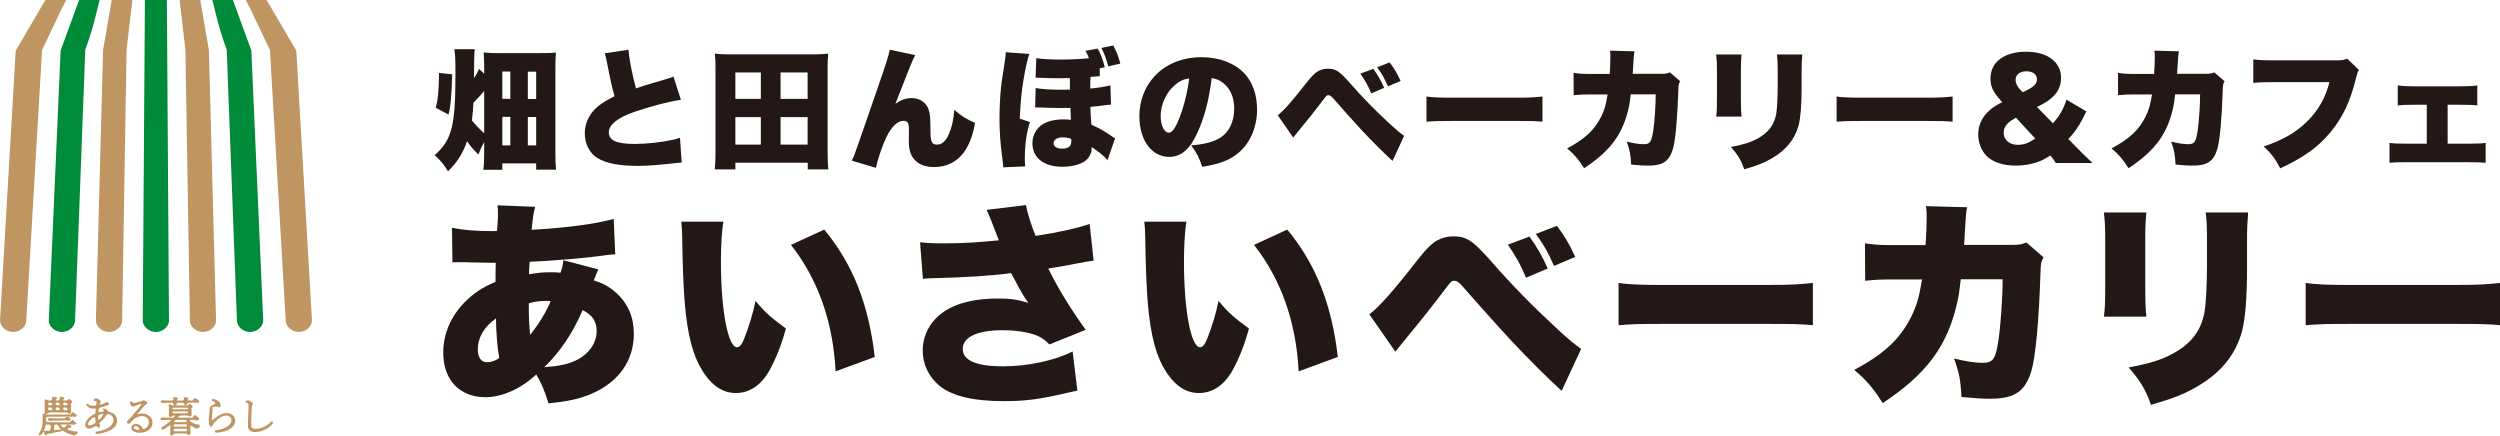
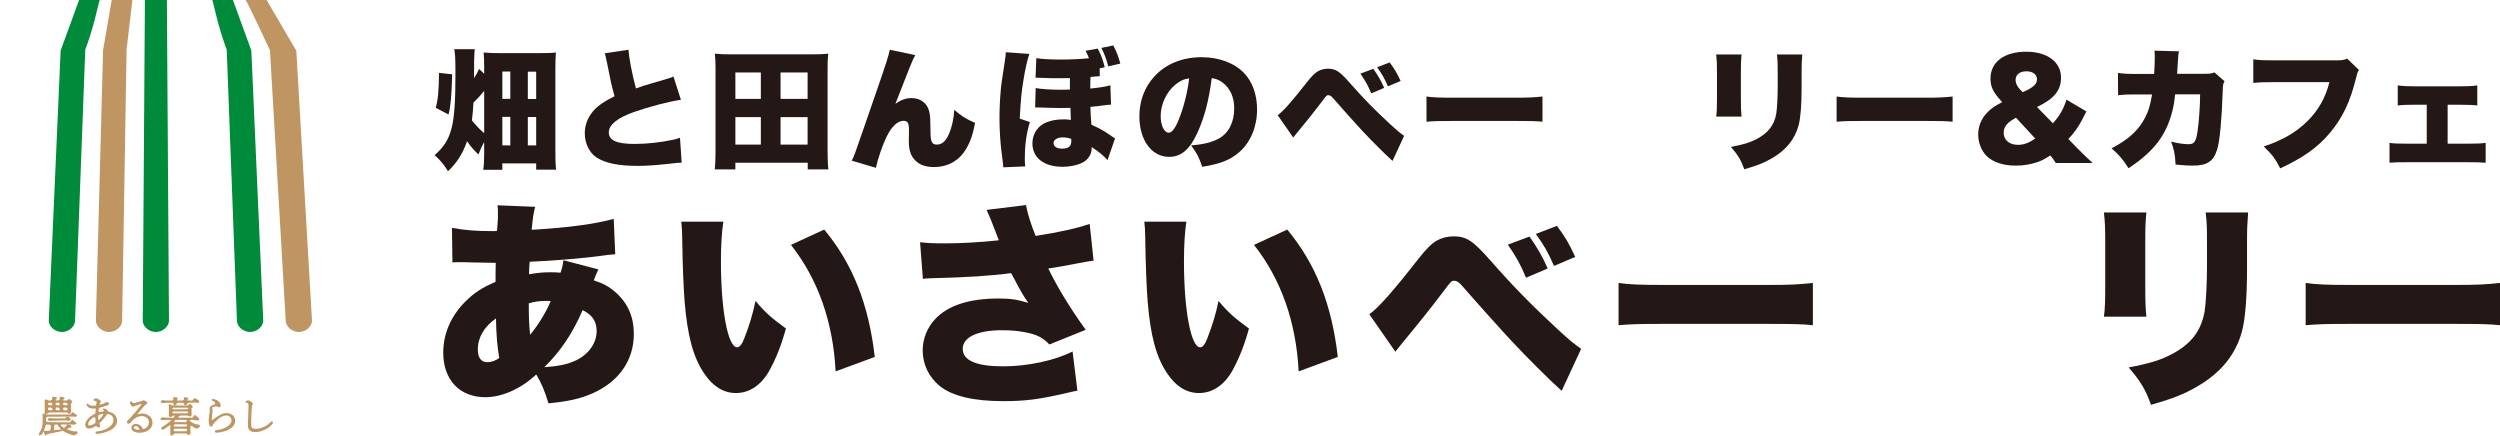
<svg xmlns="http://www.w3.org/2000/svg" version="1.1" id="レイヤー_1" x="0px" y="0px" width="641.295px" height="111.736px" viewBox="-266.832 35.78 641.295 111.736" enable-background="new -266.832 35.78 641.295 111.736" xml:space="preserve">
  <g>
    <g>
      <g>
        <g>
          <path fill="#BF9562" d="M-247.314,146.396c-0.026,0-0.052,0.003-0.074,0.007l-0.035,0.01c-0.125,0.014-0.279,0.035-0.368,0.035      c-0.055,0-0.126-0.012-0.249-0.049c-0.043-0.01-0.092-0.023-0.146-0.035l-0.376-0.086c-0.038-0.005-0.074-0.021-0.12-0.042      c-0.08-0.032-0.177-0.071-0.301-0.071c-0.075,0-0.12-0.025-0.182-0.062l-0.019-0.014c-0.087-0.047-0.153-0.061-0.223-0.074      c-0.026-0.01-0.058-0.014-0.087-0.023c-0.018-0.008-0.055-0.019-0.062-0.045c-0.007-0.017-0.002-0.045,0.016-0.073      c0.049-0.095,0.141-0.175,0.253-0.23c0.048-0.019,0.085-0.051,0.117-0.073c0.037-0.033,0.069-0.055,0.093-0.055      c0.033,0,0.067-0.006,0.107-0.011c0.045-0.011,0.086-0.021,0.145,0c0.112,0.023,0.2-0.017,0.232-0.056      c0.044-0.048,0.065-0.117,0.061-0.214c-0.006-0.093-0.033-0.148-0.053-0.186c-0.012-0.027-0.019-0.042-0.021-0.062      c-0.02-0.124-0.165-0.166-0.272-0.193c-0.04-0.015-0.084-0.028-0.129-0.038c-0.057-0.013-0.112-0.032-0.133-0.039      c-0.061-0.034-0.148-0.085-0.246-0.085c-0.032,0-0.062,0.005-0.088,0.014c-0.128,0.037-0.195,0.148-0.244,0.229l-0.023,0.044      c-0.012,0.027-0.056,0.068-0.097,0.109c-0.038,0.04-0.077,0.076-0.114,0.123c-0.029,0.035-0.053,0.071-0.078,0.103      c-0.063,0.087-0.104,0.147-0.193,0.185c-0.058,0.023-0.156,0.049-0.237,0.049c-0.053,0-0.09-0.012-0.09-0.012      c-0.052-0.064-0.106-0.09-0.152-0.107c-0.044-0.022-0.067-0.032-0.077-0.055c-0.037-0.082-0.104-0.111-0.16-0.135      c-0.035-0.014-0.069-0.027-0.098-0.056c-0.046-0.047-0.094-0.074-0.126-0.097c-0.036-0.023-0.048-0.033-0.055-0.053      l-0.017-0.032c-0.04-0.073-0.051-0.087-0.019-0.19c0.013-0.064,0.111-0.102,0.228-0.074c0.149,0.039,0.283,0.036,0.355,0      c0.1-0.031,0.216-0.031,0.364-0.018c0.044,0.005,0.09,0.01,0.132,0.01c0.077,0.014,0.184,0.018,0.277,0.018      c0.086,0,0.208-0.004,0.301-0.027c0.1-0.037,0.257-0.037,0.52-0.01c0.146,0.02,0.314,0,0.561,0.02      c0.029,0,0.075-0.005,0.129-0.005c0.088,0,0.12,0.013,0.12,0.013c0.074,0.063,0.197,0.047,0.293,0.029      c0.032-0.01,0.066-0.017,0.081-0.017l0.064,0.005c0.13,0.007,0.192,0.007,0.27-0.021c0.019-0.005,0.033-0.015,0.054-0.015      c0.075-0.027,0.183-0.056,0.236-0.168c0.086-0.169-0.017-0.246-0.056-0.278c-0.049-0.04-0.098-0.073-0.143-0.106      c-0.036-0.02-0.068-0.044-0.102-0.074c-0.016-0.012-0.031-0.022-0.045-0.036c-0.036-0.04-0.085-0.084-0.169-0.126      c-0.061-0.03-0.079-0.051-0.134-0.116l-0.029-0.032c-0.012-0.019-0.023-0.032-0.036-0.053c-0.048-0.073-0.124-0.179-0.255-0.179      c-0.018,0-0.035,0.003-0.051,0.006c-0.084,0.017-0.131,0.086-0.174,0.151c-0.035,0.052-0.072,0.111-0.131,0.137      c-0.057,0.031-0.104,0.094-0.137,0.135c-0.012,0.016-0.021,0.027-0.021,0.027c-0.03,0.028-0.053,0.061-0.077,0.095      c-0.027,0.033-0.055,0.068-0.093,0.099c-0.055,0.046-0.11,0.027-0.185,0.01c-0.047-0.016-0.092-0.028-0.14-0.028h-0.376      c-0.061,0-0.106,0.003-0.155,0.005c-0.077,0.004-0.14,0.008-0.234-0.005c-0.061-0.005-0.145-0.005-0.224,0      c-0.058,0.003-0.124,0.005-0.157,0c-0.123-0.015-0.219-0.012-0.302-0.005c-0.074,0.005-0.139,0.005-0.213,0.01      c-0.084,0.008-0.184,0.008-0.27-0.017c-0.205-0.044-0.282-0.047-0.446,0.007c-0.042,0.014-0.137,0.01-0.217,0.005      c-0.062-0.012-0.119-0.012-0.158-0.012c-0.14,0.017-0.278,0.015-0.366-0.006c-0.089-0.024-0.195-0.021-0.305-0.013      c-0.074,0.006-0.145,0.013-0.246,0.006c-0.073-0.001-0.157-0.006-0.266-0.006c-0.154,0-0.293,0-0.369-0.012      c-0.14-0.023-0.324-0.025-0.43-0.009c-0.036,0.004-0.085-0.005-0.137-0.008c-0.087-0.009-0.177-0.016-0.258-0.005      c-0.019,0.005-0.035,0.005-0.051,0.005c-0.102,0-0.23-0.039-0.393-0.113c-0.1-0.042-0.162-0.071-0.193-0.158      c-0.022-0.088-0.01-0.167,0-0.231c0.006-0.041,0.01-0.074,0.01-0.106c-0.002-0.056,0.008-0.121,0.02-0.195      c0.014-0.096,0.028-0.21,0.014-0.309c0.002-0.03,0.061-0.128,0.124-0.169c0.095-0.068,0.141-0.085,0.217-0.103      c0.06-0.01,0.138-0.012,0.234-0.012c0.118,0,0.241,0.007,0.328,0.012c0.066,0.009,0.149,0.005,0.243,0      c0.076-0.005,0.185-0.01,0.228-0.005c0.087,0.027,0.24,0.022,0.37,0.014c0.099-0.009,0.16-0.012,0.261-0.019      c0.097-0.009,0.211-0.022,0.324,0c0.067,0.01,0.127,0.005,0.204-0.002c0.076-0.01,0.156-0.017,0.291,0.002      c0.034,0,0.071,0.005,0.11,0.01c0.116,0.015,0.269,0.021,0.374-0.01l0.091-0.009c0.125-0.014,0.291-0.021,0.359-0.004      c0.187,0.051,0.368,0.051,0.531,0c0.14-0.033,0.323-0.045,0.45-0.01c0.128,0.021,0.223,0.011,0.32,0.004      c0.057-0.007,0.116-0.012,0.18-0.012c0.085,0,0.146,0.008,0.215,0.012c0.072,0.01,0.151,0.019,0.255,0.019      c0.101,0,0.186-0.009,0.272-0.012c0.129-0.007,0.266-0.007,0.383-0.007c0.137,0.006,0.251,0.007,0.365-0.014      c0.039-0.01,0.099,0.002,0.151,0.014c0.032,0.007,0.062,0.014,0.095,0.019l0.081,0.005c0.069,0.005,0.12,0.01,0.216,0.022      c0.082,0.024,0.246,0.038,0.315,0c0.151-0.046,0.21-0.173,0.224-0.203c0.083-0.162,0.014-0.251-0.056-0.33      c-0.079-0.079-0.171-0.167-0.241-0.204c-0.088-0.037-0.188-0.098-0.256-0.144c-0.027-0.017-0.062-0.022-0.096-0.03      c-0.014-0.004-0.044-0.01-0.044-0.01c-0.062-0.137-0.204-0.244-0.321-0.244c-0.018,0-0.031,0-0.04,0.006      c-0.091,0.021-0.143,0.088-0.193,0.153c-0.022,0.026-0.046,0.056-0.073,0.088c-0.017,0.019-0.032,0.034-0.044,0.052      c-0.021,0.026-0.043,0.06-0.095,0.097c-0.055,0.037-0.084,0.079-0.115,0.116c-0.022,0.027-0.051,0.061-0.086,0.098      c0,0-0.018,0.009-0.07,0.009c-0.057,0-0.123-0.009-0.175-0.019c-0.025-0.004-0.045-0.01-0.061-0.01      c-0.049-0.01-0.103-0.01-0.153-0.01c-0.092,0-0.188,0.01-0.234,0.01c-0.061,0-0.109,0-0.153,0c-0.071,0.01-0.129,0.015-0.22,0      c-0.115-0.018-0.237-0.013-0.326-0.005c-0.085,0.005-0.146,0-0.21,0c-0.086,0-0.158-0.005-0.273,0.005      c-0.054,0.015-0.121,0.015-0.194,0c-0.055,0-0.119-0.01-0.178,0c-0.152,0.006-0.27,0.015-0.373,0      c-0.082-0.01-0.168-0.01-0.242,0c-0.06,0-0.102,0.006-0.161,0c-0.082-0.01-0.158-0.005-0.228,0c-0.056,0-0.104,0-0.157,0      c-0.081-0.01-0.136,0-0.19,0c-0.057,0.006-0.112,0.01-0.203,0c-0.078-0.01-0.174-0.005-0.265-0.005      c-0.093,0.005-0.175,0-0.265,0c-0.094,0-0.184-0.006-0.275,0.005c-0.139,0.006-0.276,0.015-0.351,0      c-0.067-0.013-0.137-0.011-0.216-0.005c-0.053,0.005-0.115,0.005-0.173,0.005c-0.087-0.016-0.193-0.013-0.293-0.005      c-0.118,0.005-0.2,0.005-0.272,0.005c-0.088,0.006-0.152,0-0.215,0c-0.027-0.005-0.077-0.031-0.128-0.06      c-0.03-0.019-0.07-0.042-0.112-0.061c0.033,0.005,0.064,0.01,0.112,0l0.046-0.009c0.079-0.015,0.207-0.037,0.288-0.042      c0.056-0.017,0.119-0.061,0.232-0.149l0.104-0.084l0.044-0.024c0.143-0.083,0.201-0.123,0.349-0.109      c0.095,0.012,0.289,0.012,0.359,0c0.033,0,0.071-0.003,0.111-0.003c0.09,0,0.18,0.006,0.223,0.003h0.984      c0.064,0.008,0.105,0.003,0.152,0c0.043-0.005,0.088-0.01,0.17,0l0.027,0.003c0.162,0.012,0.27,0.017,0.341-0.008      c0.061-0.022,0.1-0.021,0.155-0.009c0.04,0.007,0.086,0.014,0.15,0.014c0.043,0,0.084,0.003,0.119,0.003      c0.077,0.002,0.135,0.009,0.239-0.003c0.069-0.014,0.188-0.025,0.289,0c0.077,0.015,0.212,0.012,0.353,0      c0.025,0,0.054,0.003,0.087,0.003c0.077,0.005,0.169,0.006,0.265-0.003h0.023c0.039,0,0.078,0.008,0.118,0.015      c0.072,0.016,0.148,0.027,0.271,0.019c0.074-0.014,0.107,0.004,0.152,0.042l0.024,0.019c0.005,0.001,0.005,0.016,0.005,0.025      c0,0.058,0.002,0.164,0.174,0.229c0.137,0.058,0.297-0.032,0.376-0.088l0.011-0.008c0.156-0.076,0.193-0.183,0.24-0.405      c0.009-0.157,0.009-0.288-0.021-0.409c-0.005-0.018-0.003-0.036,0-0.062c0.011-0.053,0.024-0.123-0.012-0.216      c-0.028-0.146-0.03-0.348-0.008-0.539c0.03-0.228,0.04-0.398-0.013-0.603l-0.008-0.023c-0.018-0.074-0.035-0.135,0-0.203      c0.025-0.049,0.08-0.112,0.12-0.16c0.057-0.059,0.089-0.095,0.103-0.133c0-0.006,0.01-0.009,0.025-0.018      c0.035-0.021,0.096-0.057,0.111-0.14c0.032-0.112-0.014-0.218-0.121-0.283c-0.012-0.005-0.039-0.042-0.062-0.065      c-0.037-0.051-0.092-0.111-0.151-0.153c-0.037-0.027-0.062-0.053-0.086-0.076c-0.049-0.045-0.103-0.101-0.202-0.114      c-0.012-0.005-0.042-0.02-0.066-0.022c-0.054-0.028-0.112-0.052-0.165-0.052c-0.091,0-0.165,0.084-0.229,0.162      c-0.017,0.024-0.042,0.05-0.044,0.057l-0.212,0.096c-0.06,0.048-0.131,0.053-0.172,0.053c-0.027,0-0.054-0.005-0.079-0.01      c-0.093-0.02-0.236-0.02-0.357-0.009c-0.045,0.005-0.082,0.007-0.115,0.007c-0.171,0-0.278-0.03-0.312-0.081      c0,0,0.003-0.144,0.103-0.177c0.115-0.037,0.169-0.125,0.239-0.236l0.034-0.059c0.017-0.027,0.02-0.058,0.006-0.09      c-0.045-0.118-0.357-0.219-0.405-0.235c-0.083-0.011-0.159-0.021-0.222-0.022c-0.081-0.012-0.156-0.016-0.188-0.035      c-0.03-0.014-0.083-0.019-0.134-0.019c-0.149,0-0.244,0.062-0.27,0.163c-0.03,0.12-0.017,0.228-0.005,0.317      c0.007,0.039,0.015,0.082,0.015,0.112c-0.01,0.058-0.066,0.131-0.176,0.236c-0.1,0.088-0.223,0.107-0.352,0.127      c-0.121,0.023-0.169,0.021-0.344-0.002c-0.1-0.007-0.192-0.061-0.219-0.086c0.015-0.058,0.057-0.132,0.124-0.186l0.042-0.029      c0.092-0.059,0.219-0.145,0.219-0.291c0-0.143-0.24-0.286-0.42-0.286c-0.129,0-0.349-0.038-0.402-0.058      c-0.023-0.009-0.053-0.014-0.088-0.014c-0.098,0-0.271,0.033-0.309,0.152c-0.04,0.117-0.02,0.243-0.005,0.328      c0.007,0.034,0.015,0.081,0.007,0.109c-0.006,0.068-0.025,0.105-0.145,0.235c-0.036,0.038-0.139,0.08-0.289,0.124      c-0.153,0.012-0.274,0.023-0.368,0.023c-0.112,0-0.164-0.012-0.193-0.021c-0.038-0.009-0.101-0.046-0.161-0.083      c-0.104-0.062-0.203-0.116-0.277-0.116c-0.035,0-0.093-0.015-0.146-0.027c-0.065-0.018-0.133-0.033-0.193-0.033      c-0.104,0-0.15,0.051-0.169,0.091c-0.054,0.114-0.034,0.216-0.018,0.292c0.007,0.029,0.013,0.059,0.013,0.086      c0,0.037,0.003,0.098,0.005,0.163c0,0.062,0.005,0.129,0.005,0.168c0,0.028,0.002,0.064,0.007,0.101      c0.005,0.069,0.015,0.15-0.005,0.205c-0.032,0.114-0.018,0.213-0.009,0.282c0.002,0.025,0.007,0.052,0.007,0.069v0.381      c0,0.064-0.002,0.11-0.005,0.155c0,0.077,0,0.135,0.005,0.221c0.005,0.054-0.002,0.104-0.01,0.158      c-0.008,0.073-0.02,0.152,0.005,0.235c0.032,0.107,0.017,0.177,0,0.261c-0.005,0.027-0.011,0.053-0.017,0.077      c-0.009,0.052,0.004,0.104,0.017,0.159c0.017,0.085,0.036,0.177-0.017,0.283c-0.027,0.042-0.039,0.153,0.008,0.237      c0.012,0.027,0.036,0.06,0.078,0.083c-0.058-0.014-0.125-0.009-0.219-0.03c-0.053-0.012-0.107-0.021-0.164-0.021      c-0.104,0-0.176,0.037-0.225,0.116c-0.062,0.106-0.039,0.223-0.016,0.338c0.004,0.037,0.014,0.072,0.016,0.106      c0.004,0.042,0.002,0.099,0,0.149c-0.004,0.098-0.01,0.195,0.012,0.264c0.025,0.07,0.016,0.135,0.012,0.216      c-0.007,0.043-0.014,0.097-0.014,0.146c0,0.022,0,0.055,0.002,0.095c0.005,0.086,0.007,0.207-0.002,0.281      c-0.014,0.172-0.012,0.325-0.01,0.441v0.078c0,0.056-0.008,0.121-0.016,0.195c-0.012,0.093-0.023,0.195-0.023,0.298      c0,0.147-0.028,0.277-0.059,0.417l-0.002,0.022c-0.025,0.103-0.045,0.188-0.062,0.263c-0.02,0.074-0.035,0.135-0.045,0.184      c-0.03,0.125-0.072,0.216-0.115,0.309c-0.012,0.027-0.023,0.059-0.04,0.091c-0.025,0.069-0.065,0.147-0.103,0.213      c-0.043,0.083-0.081,0.149-0.088,0.201c-0.002,0.026-0.018,0.05-0.05,0.087c-0.026,0.031-0.057,0.074-0.085,0.125      c-0.029,0.049-0.055,0.103-0.078,0.145c-0.027,0.057-0.051,0.106-0.076,0.146c-0.091,0.145-0.096,0.211-0.096,0.331      c0,0.113,0.049,0.204,0.1,0.255c0.094,0.083,0.235,0.057,0.492-0.12c0.054-0.039,0.081-0.079,0.118-0.126      c0.021-0.025,0.044-0.056,0.083-0.1c0.014-0.021,0.029-0.037,0.04-0.051c0.04-0.045,0.083-0.093,0.106-0.182      c0.021-0.07,0.081-0.173,0.16-0.304l0.023-0.038c0.014-0.025,0.027-0.052,0.041-0.076c-0.011,0.076,0.043,0.156,0.082,0.222      c0.016,0.027,0.045,0.064,0.049,0.087c0.031,0.14,0.055,0.213,0.156,0.394c0.02,0.022,0.036,0.058,0.057,0.095      c0.057,0.115,0.118,0.234,0.223,0.234c0.023,0,0.061-0.002,0.094-0.035c0.019-0.014,0.037-0.025,0.064-0.038      c0.061-0.027,0.139-0.067,0.176-0.18c0.016-0.042,0.143-0.108,0.266-0.12c0.039,0,0.106-0.015,0.186-0.03      c0.053-0.015,0.114-0.026,0.154-0.03c0.189-0.023,0.303-0.047,0.355-0.068c0.193-0.053,0.33-0.081,0.473-0.088      c0.166-0.012,0.365-0.074,0.5-0.121c0.104-0.032,0.174-0.043,0.267-0.057c0.053-0.01,0.111-0.019,0.182-0.031l0.112-0.016      c0.112-0.019,0.242-0.037,0.346-0.061c0.052-0.007,0.102-0.019,0.152-0.037c0.064-0.014,0.131-0.031,0.217-0.043      c0.04-0.013,0.09-0.02,0.135-0.031c0.093-0.02,0.2-0.042,0.287-0.077c0.111-0.016,0.18-0.058,0.221-0.118      c0.027-0.048,0.035-0.111,0.02-0.188c0.062,0.04,0.084,0.067,0.129,0.128c0.079,0.096,0.212,0.163,0.289,0.195      c0.027,0.014,0.058,0.037,0.088,0.063c0.055,0.04,0.127,0.095,0.236,0.132c0.059,0.014,0.234,0.111,0.289,0.155      c0.104,0.103,0.298,0.154,0.377,0.169c0.057,0.007,0.093,0.03,0.135,0.061c0.051,0.033,0.109,0.074,0.216,0.074h0.003      c0.041,0,0.152,0.012,0.297,0.111c0.066,0.047,0.15,0.065,0.232,0.082c0.042,0.007,0.088,0.016,0.132,0.034      c0.056,0.019,0.102,0.024,0.147,0.027c0.063,0.007,0.122,0.015,0.197,0.061c0.072,0.032,0.232,0.089,0.349,0.089      c0.052,0,0.093-0.012,0.12-0.028c0.051-0.028,0.074-0.057,0.098-0.084c0.02-0.019,0.038-0.037,0.076-0.064      c0.107-0.071,0.171-0.092,0.241-0.116c0.117-0.037,0.271-0.106,0.271-0.239c0-0.039,0.012-0.073,0.023-0.105      c0.018-0.052,0.036-0.117,0-0.197C-247.011,146.484-247.143,146.396-247.314,146.396 M-251.35,145.938      c-0.054,0.02-0.221,0.047-0.264,0.047c-0.08,0-0.133,0.015-0.18,0.028c-0.029,0.004-0.058,0.009-0.104,0.014      c-0.159,0.021-0.326,0.041-0.446,0.041c-0.125,0-0.242,0.02-0.354,0.038c-0.075,0.009-0.149,0.021-0.212,0.027      c-0.021-0.017-0.056-0.14-0.026-0.394c0.016-0.094,0.01-0.195,0.006-0.295c-0.006-0.072-0.008-0.145-0.006-0.209      c0.01-0.072,0.016-0.146,0.02-0.211c0.007-0.098,0.011-0.219,0.025-0.247c0.014-0.019,0.113-0.063,0.377-0.097      c0.043-0.006,0.083-0.007,0.125-0.007c0.08-0.002,0.154,0.001,0.213,0.007c0.035,0,0.039,0.002,0.084,0.068      c0.081,0.124,0.115,0.175,0.178,0.226c0.016,0.013,0.042,0.054,0.063,0.092c0.048,0.078,0.105,0.175,0.19,0.23      c0.038,0.032,0.066,0.08,0.098,0.136c0.038,0.064,0.082,0.139,0.146,0.183l0.208,0.206c0.025,0.028,0.043,0.053,0.062,0.076      c0.011,0.004,0.02,0.013,0.024,0.025C-251.213,145.906-251.284,145.916-251.35,145.938 M-253.617,139.738h-0.002      c-0.04,0-0.079,0-0.118,0c-0.079-0.004-0.156,0-0.253,0c-0.137,0-0.287-0.05-0.366-0.076l-0.024-0.008      c-0.037-0.015-0.107-0.041-0.117-0.045l0.01-0.265c0.008-0.149,0.176-0.271,0.22-0.273c0.019,0,0.049,0,0.083,0      c0.101,0.003,0.24,0.009,0.322,0c0.008-0.005,0.014-0.005,0.023-0.005c0.049,0,0.151,0.016,0.273,0.127      c0.045,0.039,0.161,0.156,0.168,0.314c0.004,0.068-0.033,0.125-0.062,0.154C-253.511,139.713-253.572,139.738-253.617,139.738       M-254.426,140.426c0.006-0.014,0.014-0.023,0.021-0.037c0.032-0.056,0.053-0.088,0.122-0.088c0.018,0,0.038,0.004,0.063,0.004      c0.091,0.01,0.223,0.014,0.317-0.004c0.074-0.01,0.199,0.037,0.346,0.144c0.096,0.056,0.111,0.116,0.145,0.255      c0.002,0.028,0.01,0.057,0.018,0.089c0.014,0.051,0.014,0.088-0.004,0.12c-0.007,0.02-0.023,0.028-0.044,0.038      c-0.054,0.018-0.092,0.041-0.118,0.056c-0.029,0.02-0.037,0.02-0.059,0.022c-0.061-0.005-0.123,0-0.179,0.005      c-0.065,0.005-0.13,0.009-0.171-0.005c-0.061-0.017-0.119-0.022-0.178-0.037c-0.073-0.009-0.141-0.019-0.201-0.046      c-0.023-0.014-0.044-0.025-0.068-0.037c-0.102-0.047-0.109-0.059-0.092-0.13l0.007-0.058      C-254.488,140.574-254.48,140.517-254.426,140.426 M-251.707,139.738c-0.023,0.006-0.062,0.006-0.109,0.006      c-0.091,0-0.208-0.006-0.246-0.006c-0.144,0-0.266-0.02-0.368-0.068c-0.111-0.037-0.149-0.131-0.149-0.168      c0-0.116,0.025-0.181,0.059-0.256c0.011-0.027,0.021-0.051,0.034-0.088c0.005-0.018,0.075-0.052,0.101-0.064      c0.027-0.014,0.055-0.027,0.069-0.043c0,0,0.013-0.008,0.061-0.008c0.042,0,0.089,0.008,0.137,0.014      c0.046,0.008,0.088,0.015,0.12,0.015c0.091,0,0.188,0.05,0.302,0.106l0.064,0.027c0.063,0.035,0.18,0.14,0.153,0.288      C-251.508,139.67-251.619,139.725-251.707,139.738 M-252.352,140.301c0.08-0.016,0.15-0.02,0.205-0.02      c0.065,0,0.103,0.008,0.126,0.02c0.04,0.008,0.075,0.014,0.109,0.023c0.095,0.021,0.165,0.032,0.257,0.113      c0.121,0.109,0.184,0.221,0.174,0.32c-0.014,0.164-0.087,0.258-0.223,0.267c-0.042,0-0.078,0.005-0.114,0.005      c-0.081,0-0.147-0.005-0.245-0.005c-0.135,0-0.263-0.041-0.371-0.078c-0.066-0.026-0.146-0.085-0.146-0.177      c0-0.121,0.036-0.227,0.088-0.359C-252.462,140.345-252.4,140.309-252.352,140.301 M-250.451,139.066      c0.083,0.027,0.227,0.019,0.336,0.008c0.031-0.003,0.059-0.003,0.076-0.003c0.107,0,0.263,0.011,0.359,0.119l0.021,0.02      c0.1,0.111,0.172,0.19,0.178,0.302c0.006,0.046-0.008,0.093-0.043,0.13c-0.061,0.069-0.158,0.097-0.193,0.097h-0.387      c-0.082,0-0.258-0.018-0.387-0.064l-0.024-0.012c-0.125-0.053-0.146-0.062-0.146-0.16c0-0.086,0.051-0.262,0.093-0.32      c0.073-0.107,0.112-0.115,0.121-0.115H-250.451z M-250.588,140.479c0.016-0.035,0.027-0.067,0.029-0.079      c0.017-0.062,0.056-0.105,0.097-0.105l0.021,0.006c0.07,0.014,0.202,0.012,0.3,0.004c0.042,0,0.076-0.004,0.102-0.004      c0.113,0,0.244,0.05,0.364,0.135c0.134,0.129,0.148,0.188,0.202,0.359c0.021,0.051,0.021,0.051-0.025,0.1      c-0.017,0.014-0.037,0.037-0.056,0.061c-0.063,0.069-0.079,0.069-0.1,0.069h-0.45c-0.149,0-0.234-0.009-0.374-0.071      c-0.136-0.086-0.177-0.119-0.184-0.203C-250.672,140.684-250.617,140.552-250.588,140.479 M-255.627,146.347      c0.018-0.027,0.028-0.055,0.04-0.083c0.019-0.039,0.036-0.072,0.054-0.111c0.016-0.035,0.028-0.076,0.042-0.121      c0.019-0.069,0.042-0.143,0.09-0.235c0.036-0.075,0.052-0.132,0.065-0.18c0.016-0.062,0.029-0.113,0.082-0.188      c0.036-0.084,0.051-0.165,0.066-0.249c0.008-0.068,0.023-0.142,0.051-0.221c0.017-0.048,0.032-0.073,0.133-0.209      c0.03-0.038,0.062-0.087,0.098-0.087c0.007,0,0.02,0.005,0.031,0.01c0.13,0.056,0.332,0.035,0.463,0.011l0.031-0.008      c0.105-0.022,0.323,0.074,0.396,0.122l0.021,0.009c0.151,0.084,0.193,0.113,0.184,0.144c-0.046,0.128-0.041,0.247-0.037,0.376      c0,0.033,0,0.073,0,0.109c0,0.053-0.009,0.1-0.021,0.15c-0.008,0.051-0.018,0.098-0.018,0.154c0,0.043-0.014,0.09-0.025,0.143      c-0.013,0.046-0.023,0.094-0.028,0.145c-0.007,0.068-0.103,0.186-0.132,0.202c-0.197,0.067-0.335,0.067-0.441,0.048      c-0.125-0.019-0.25-0.005-0.348,0.003c-0.106,0.006-0.209,0.012-0.295,0.019c-0.062,0.006-0.128,0.016-0.209-0.007      C-255.425,146.262-255.537,146.255-255.627,146.347" />
          <path fill="#BF9562" d="M-249.073,142.885l-0.017-0.013c-0.081-0.061-0.179-0.138-0.336-0.149c-0.027,0-0.047-0.01-0.072-0.023      c-0.035-0.018-0.075-0.041-0.146-0.041c-0.107,0-0.169,0.078-0.212,0.14c-0.023,0.03-0.045,0.058-0.07,0.074      c-0.057,0.038-0.105,0.103-0.143,0.155c-0.023,0.029-0.06,0.076-0.07,0.08c-0.084,0.008-0.172,0.006-0.258,0.006      c-0.098-0.006-0.174-0.006-0.25-0.01c-0.086,0-0.165-0.003-0.266,0.004c-0.025,0.006-0.062,0.006-0.106,0.006      c-0.091,0.002-0.204-0.006-0.289-0.006h-0.399c-0.067,0-0.13-0.004-0.184-0.004c-0.1-0.009-0.176-0.009-0.231,0.01      c-0.133,0.037-0.206,0.027-0.372-0.006c-0.104-0.018-0.189-0.004-0.265,0c-0.051,0.008-0.081,0.018-0.132,0      c-0.093-0.018-0.184-0.018-0.281-0.004c-0.1,0.004-0.233,0-0.362-0.037c-0.068-0.02-0.138-0.032-0.198-0.032      c-0.019,0-0.037,0-0.047,0.002c-0.119,0.011-0.218,0.017-0.315,0.021c-0.056,0.002-0.107,0.005-0.162,0.01      c-0.197,0.021-0.239,0.111-0.269,0.219c-0.008,0.017-0.013,0.046-0.026,0.074c-0.042,0.125,0.136,0.279,0.274,0.336      c0.137,0.057,0.227,0.044,0.324,0.044c0.054-0.004,0.107-0.004,0.177,0h0.022c0.065,0,0.145-0.019,0.22-0.041      c0.085-0.024,0.169-0.042,0.22-0.034c0.083,0.02,0.199,0.015,0.304,0c0.092-0.004,0.183-0.014,0.22,0      c0.065,0.015,0.158,0.01,0.256,0c0.104-0.014,0.215-0.018,0.29,0c0.164,0.038,0.378,0.034,0.57-0.004      c0.058-0.014,0.362-0.046,0.521-0.014c0.112,0.016,0.222,0.004,0.325-0.005c0.079-0.009,0.153-0.019,0.24-0.003      c0.094,0.01,0.189-0.006,0.277-0.016c0.098-0.019,0.195-0.028,0.276-0.012c0.06,0.012,0.123,0.02,0.183,0.021      c0.057,0,0.109,0.006,0.145,0.009c0.054,0.019,0.111,0.022,0.168,0.027c0.059,0.01,0.123,0.015,0.174,0.033      c0.071,0.028,0.172,0.021,0.271,0.005c0.026-0.005,0.055-0.005,0.067-0.009c0.047,0,0.115-0.024,0.273-0.209      c0.052-0.078,0.023-0.321-0.066-0.395l-0.041-0.038C-248.93,143-248.969,142.965-249.073,142.885" />
          <path fill="#BF9562" d="M-236.827,143.27c-0.034-0.082-0.046-0.139-0.056-0.193c-0.012-0.045-0.016-0.088-0.035-0.142      c-0.036-0.116-0.122-0.279-0.176-0.351c-0.02-0.037-0.051-0.074-0.088-0.123c-0.046-0.054-0.092-0.114-0.13-0.184      c-0.032-0.051-0.079-0.098-0.128-0.139c-0.023-0.024-0.049-0.045-0.064-0.061c-0.089-0.121-0.176-0.187-0.256-0.199      c-0.079-0.015-0.127-0.065-0.184-0.117c-0.081-0.071-0.144-0.09-0.198-0.108c-0.017-0.007-0.036-0.012-0.05-0.019      c-0.049-0.021-0.091-0.034-0.13-0.046c-0.042-0.011-0.086-0.021-0.137-0.047c-0.057-0.025-0.112-0.037-0.153-0.046      c-0.039-0.008-0.073-0.014-0.095-0.035c-0.065-0.061-0.167-0.094-0.274-0.128l-0.066-0.021c-0.052-0.023-0.136-0.07-0.15-0.143      c-0.022-0.127-0.129-0.201-0.203-0.254c-0.025-0.018-0.047-0.035-0.074-0.059c-0.1-0.086-0.212-0.186-0.378-0.219      c-0.039-0.01-0.081-0.018-0.118-0.027c-0.101-0.027-0.188-0.051-0.265-0.051c-0.157,0-0.212,0.102-0.232,0.189      c-0.03,0.166,0.133,0.233,0.237,0.279c0.033,0.014,0.096,0.041,0.104,0.056c0.019,0.037,0.004,0.081-0.049,0.13      c-0.015,0.014-0.028,0.031-0.045,0.051c-0.039,0.047-0.064,0.072-0.097,0.072c-0.007,0-0.014,0-0.023-0.002      c-0.078-0.01-0.189,0.014-0.287,0.041c-0.075,0.023-0.152,0.041-0.236,0.041l0,0c-0.122-0.004-0.188,0.023-0.247,0.05      c-0.04,0.015-0.077,0.03-0.121,0.037c-0.07,0.017-0.137-0.017-0.218-0.05l-0.049-0.018c-0.054-0.023-0.107-0.064-0.078-0.195      c0.016-0.072,0.02-0.152,0.024-0.255l0.005-0.089c0.008-0.105,0.059-0.189,0.111-0.285l0.035-0.059      c0.03-0.051,0.118-0.204,0.19-0.204h0.027c0.096,0,0.175-0.032,0.258-0.065c0.065-0.026,0.132-0.054,0.214-0.068      c0.129-0.022,0.455-0.093,0.67-0.215c0.145-0.085,0.277-0.109,0.437-0.119c0.15-0.009,0.385-0.109,0.489-0.176      c0.098-0.056,0.23-0.238,0.266-0.347c0.052-0.157-0.086-0.257-0.187-0.321l-0.019-0.009c-0.047-0.028-0.133-0.07-0.278-0.082      h-0.063c-0.174,0-0.283,0.044-0.389,0.118c-0.059,0.032-0.119,0.061-0.176,0.088c-0.086,0.041-0.164,0.076-0.217,0.121      c-0.088,0.072-0.184,0.093-0.283,0.115c-0.051,0.014-0.102,0.025-0.156,0.043c-0.089,0.032-0.293,0.087-0.335,0.087      c-0.081,0-0.163,0.009-0.232,0.019c-0.054,0.01-0.101,0.014-0.137,0.014h-0.005c0.012-0.055,0.037-0.105,0.061-0.148      c0.021-0.041,0.037-0.073,0.044-0.11c0.007-0.047,0.06-0.124,0.093-0.153c0.035-0.032,0.157-0.218,0.157-0.313      c0-0.142-0.055-0.247-0.161-0.313c-0.047-0.032-0.082-0.064-0.118-0.102c-0.051-0.047-0.099-0.098-0.183-0.148      c-0.043-0.031-0.104-0.058-0.164-0.089c-0.071-0.032-0.152-0.069-0.201-0.111c-0.131-0.083-0.234-0.105-0.34-0.095l-0.059,0.004      c-0.122,0.012-0.252,0.019-0.326,0.045c-0.15,0.057-0.268,0.111-0.28,0.34c-0.005,0.068,0.024,0.137,0.069,0.189      c0.092,0.093,0.252,0.125,0.369,0.125c0.238,0.014,0.292,0.03,0.301,0.093c0.025,0.173,0.023,0.394-0.034,0.511      c-0.058,0.141-0.058,0.245-0.058,0.329l0.002,0.028c0.002,0.061,0.011,0.141-0.002,0.158c-0.065,0.034-0.135,0.05-0.226,0.05      c-0.029,0-0.06,0-0.088-0.003c-0.137-0.006-0.218,0.003-0.286,0.013c-0.053,0.009-0.102,0.014-0.129,0.008      c-0.091-0.026-0.195-0.026-0.298-0.013c-0.043,0-0.084,0.005-0.144,0c-0.107-0.005-0.181-0.027-0.256-0.042      c-0.043-0.013-0.086-0.023-0.135-0.03c-0.037-0.006-0.108-0.025-0.174-0.096c-0.031-0.026-0.071-0.045-0.113-0.07      c-0.047-0.023-0.095-0.053-0.121-0.087c-0.09-0.12-0.218-0.189-0.331-0.189c-0.076,0-0.135,0.032-0.167,0.093      c-0.002,0.01-0.008,0.018-0.01,0.023c-0.025,0.044-0.067,0.125,0.023,0.241c0.012,0.013,0.023,0.036,0.037,0.062      c0.028,0.054,0.064,0.12,0.133,0.193c0.027,0.028,0.057,0.059,0.086,0.088c0.053,0.047,0.105,0.098,0.154,0.153      c0.049,0.047,0.107,0.087,0.161,0.12c0.032,0.021,0.064,0.043,0.073,0.052c0.066,0.074,0.125,0.088,0.177,0.093      c0.024,0.008,0.052,0.012,0.093,0.023c0.029,0.012,0.066,0.019,0.109,0.022c0.046,0.009,0.111,0.021,0.128,0.033      c0.06,0.036,0.142,0.042,0.216,0.036c0.029-0.004,0.062-0.004,0.062-0.004c0.042,0.023,0.086,0.023,0.148,0.01      c0.046-0.006,0.091-0.016,0.161,0.008c0.032,0.008,0.083,0.01,0.126,0.01c0.086,0,0.174-0.004,0.24-0.018      c0.02-0.006,0.045-0.006,0.074-0.006c0.073,0,0.137,0.01,0.169,0.021c-0.029,0.111-0.026,0.179-0.019,0.244      c0,0.037,0.001,0.071,0,0.106c-0.033,0.12-0.033,0.213-0.033,0.282c0,0.027,0.006,0.053,0,0.061      c-0.021,0.103-0.021,0.186-0.021,0.329v0.066c0.003,0.083,0.003,0.124-0.023,0.185c-0.03,0.057-0.04,0.059-0.103,0.072      c-0.029,0.01-0.064,0.017-0.108,0.035c-0.125,0.043-0.212,0.083-0.274,0.152c-0.048,0.047-0.099,0.065-0.142,0.084      c-0.037,0.014-0.075,0.033-0.11,0.062l-0.021,0.021c-0.067,0.069-0.109,0.111-0.176,0.123c-0.098,0.021-0.139,0.058-0.196,0.111      c-0.018,0.018-0.046,0.044-0.087,0.076c-0.123,0.125-0.17,0.153-0.192,0.157c-0.118,0.028-0.209,0.107-0.271,0.241      c-0.03,0.07-0.121,0.145-0.166,0.172l-0.013,0.016c-0.09,0.08-0.137,0.143-0.176,0.203c-0.026,0.041-0.057,0.083-0.092,0.125      c-0.151,0.127-0.197,0.228-0.264,0.406l-0.016,0.053c-0.045,0.115-0.104,0.268-0.138,0.336      c-0.096,0.191-0.074,0.431-0.069,0.472c0.014,0.125,0.032,0.197,0.049,0.26c0.011,0.037,0.018,0.069,0.025,0.107      c0.01,0.073,0.068,0.152,0.135,0.246c0.02,0.021,0.036,0.044,0.056,0.069c0.062,0.088,0.238,0.194,0.341,0.194      c0.024,0,0.079,0.015,0.137,0.028c0.066,0.009,0.141,0.028,0.223,0.037c0.098,0.005,0.198-0.014,0.318-0.037      c0.07-0.02,0.147-0.034,0.231-0.047c0.05-0.007,0.095-0.027,0.142-0.051c0.042-0.018,0.079-0.037,0.123-0.041      c0.034-0.013,0.072-0.029,0.12-0.061c0.032-0.021,0.103-0.064,0.124-0.064c0.09,0,0.133-0.042,0.173-0.077      c0.021-0.017,0.043-0.04,0.077-0.058l0.211-0.121c0.06-0.028,0.18-0.079,0.267-0.079c0.02,0,0.04,0.003,0.04,0.003l0.047,0.016      c0.113,0.047,0.188,0.074,0.24,0.15c0.096,0.124,0.285,0.191,0.364,0.216c0.105,0.028,0.272-0.05,0.305-0.183      c0.029-0.118,0.059-0.258,0.034-0.45c-0.014-0.148-0.096-0.255-0.148-0.327l-0.019-0.023c0-0.023,0.047-0.104,0.071-0.148      c0.024-0.042,0.049-0.084,0.07-0.126c0.006-0.022,0.072-0.073,0.104-0.102c0.035-0.024,0.065-0.049,0.082-0.07      c0.009-0.005,0.022-0.021,0.034-0.036c0.042-0.042,0.1-0.104,0.152-0.142c0.107-0.067,0.16-0.137,0.219-0.214      c0.025-0.029,0.053-0.067,0.094-0.108l0.277-0.312c0.041-0.048,0.072-0.092,0.107-0.139c0.037-0.056,0.081-0.115,0.15-0.184      c0.041-0.039,0.067-0.1,0.098-0.16c0.033-0.074,0.072-0.148,0.131-0.167c0.057-0.026,0.091-0.091,0.135-0.162      c0.018-0.028,0.036-0.061,0.06-0.091c0.032-0.062,0.1-0.168,0.142-0.212c0,0,0.014-0.013,0.045-0.026      c0.03-0.014,0.075-0.035,0.152-0.079c0.084-0.056,0.194-0.047,0.244-0.023l0.055,0.023c0.084,0.032,0.184,0.069,0.262,0.125      c0.059,0.036,0.135,0.069,0.205,0.103c0.045,0.019,0.095,0.036,0.127,0.061c0.125,0.06,0.182,0.135,0.25,0.233      c0.018,0.022,0.04,0.049,0.062,0.071c0.052,0.057,0.108,0.121,0.142,0.212l0.123,0.345c0.031,0.099,0.033,0.144,0.033,0.229      c0.003,0.037,0.003,0.083,0.006,0.132c0,0.044-0.006,0.081-0.014,0.123c-0.007,0.054-0.017,0.116-0.017,0.2      c0,0.064-0.019,0.097-0.038,0.135c-0.02,0.043-0.046,0.093-0.046,0.181c0,0.079-0.048,0.139-0.087,0.19      c-0.015,0.018-0.029,0.029-0.033,0.041l-0.021,0.023c-0.048,0.061-0.127,0.153-0.16,0.27l-0.01,0.026      c-0.022,0.07-0.047,0.136-0.157,0.178c-0.118,0.053-0.213,0.172-0.273,0.26c-0.046,0.079-0.104,0.11-0.163,0.142      c-0.027,0.016-0.055,0.029-0.076,0.048c-0.048,0.035-0.1,0.064-0.142,0.089c-0.056,0.032-0.104,0.061-0.137,0.094      c-0.084,0.083-0.157,0.112-0.234,0.143c-0.039,0.019-0.076,0.032-0.116,0.052c-0.049,0.028-0.104,0.054-0.155,0.071      c-0.088,0.039-0.174,0.074-0.228,0.123c-0.088,0.065-0.188,0.101-0.366,0.144c-0.135,0.033-0.235,0.069-0.312,0.103      c-0.034,0.014-0.067,0.028-0.095,0.036c-0.067,0.02-0.118,0.036-0.167,0.052c-0.075,0.016-0.145,0.037-0.242,0.074      c-0.092,0.032-0.198,0.037-0.281,0.043c-0.037,0-0.065,0.002-0.102,0.006l-0.062,0.012c-0.148,0.027-0.353,0.072-0.501,0.078      c-0.146,0.006-0.251,0.053-0.311,0.133c-0.055,0.074-0.069,0.172-0.042,0.279c0.06,0.211,0.283,0.213,0.383,0.213h0.002      l0.129-0.002c0.13,0,0.223-0.014,0.324-0.035c0.061-0.007,0.121-0.021,0.195-0.029c0.171-0.02,0.314-0.05,0.512-0.103      l0.055-0.015c0.092-0.029,0.169-0.049,0.326-0.069c0.077-0.005,0.143-0.032,0.219-0.064c0.064-0.028,0.135-0.058,0.223-0.084      c0.035-0.007,0.08-0.022,0.143-0.045c0.074-0.024,0.17-0.058,0.285-0.09c0.171-0.041,0.285-0.09,0.426-0.157      c0.065-0.025,0.125-0.053,0.186-0.084c0.07-0.035,0.14-0.07,0.202-0.088c0.123-0.016,0.354-0.167,0.406-0.219      c0.025-0.022,0.069-0.043,0.116-0.068c0.079-0.043,0.171-0.087,0.236-0.166c0.039-0.044,0.088-0.081,0.146-0.123      c0.054-0.041,0.108-0.083,0.162-0.134c0.018-0.019,0.044-0.049,0.07-0.083c0.053-0.064,0.127-0.154,0.188-0.201      c0.044-0.029,0.117-0.097,0.257-0.352l0.021-0.047c0.055-0.12,0.073-0.157,0.158-0.315c0.045-0.114,0.061-0.199,0.08-0.276      c0.008-0.042,0.018-0.078,0.027-0.113c0.033-0.1,0.058-0.297,0.044-0.455c-0.005-0.037-0.005-0.073-0.007-0.113      C-236.802,143.465-236.802,143.373-236.827,143.27 M-240.33,142.053c0,0.007-0.003,0.021-0.021,0.049      c-0.021,0.032-0.04,0.062-0.062,0.102c-0.021,0.039-0.047,0.089-0.086,0.153l-0.014,0.032c-0.026,0.043-0.049,0.088-0.104,0.153      c-0.077,0.085-0.101,0.135-0.125,0.179c-0.021,0.034-0.036,0.062-0.075,0.105c-0.116,0.105-0.153,0.143-0.241,0.289      c-0.021,0.035-0.043,0.048-0.069,0.068c-0.035,0.021-0.08,0.052-0.098,0.114c-0.018,0.062-0.08,0.112-0.134,0.149      c-0.015,0.014-0.028,0.022-0.042,0.035c-0.025,0.025-0.057,0.026-0.072,0.026c-0.062,0-0.128-0.048-0.133-0.136      c0-0.064-0.009-0.121-0.016-0.17c-0.004-0.037-0.01-0.066-0.008-0.088c0.023-0.101,0.008-0.216-0.009-0.336      c-0.011-0.08-0.021-0.158-0.021-0.242c0-0.093,0.026-0.139,0.075-0.199l0.034-0.041c0.034-0.042,0.063-0.08,0.093-0.099      c0.045-0.019,0.082-0.022,0.121-0.032c0.061-0.008,0.126-0.025,0.188-0.069c0.065-0.032,0.143-0.052,0.211-0.069l0.112-0.026      c0.071-0.016,0.167-0.034,0.223-0.044c0.022-0.009,0.042-0.009,0.061-0.009c0.06,0,0.102,0.022,0.151,0.051l0.016,0.01      C-240.333,142.037-240.33,142.053-240.33,142.053 M-242.291,143.977c0,0.043-0.033,0.144-0.182,0.358      c-0.039,0.044-0.117,0.087-0.189,0.123c-0.023,0.015-0.05,0.023-0.069,0.034c-0.061,0.036-0.11,0.073-0.151,0.104      c-0.045,0.035-0.079,0.062-0.103,0.067c-0.054,0-0.095,0.03-0.146,0.065c-0.027,0.018-0.067,0.046-0.095,0.05      c-0.038,0.01-0.071,0.024-0.107,0.04c-0.037,0.019-0.066,0.03-0.103,0.03c-0.145,0-0.248,0.022-0.367,0.043      c-0.037,0.009-0.076,0.015-0.115,0.021c-0.062,0.005-0.115-0.027-0.188-0.093l-0.025-0.021      c-0.086-0.081-0.115-0.155-0.086-0.229c0.018-0.068,0.029-0.154,0.039-0.228c0.009-0.052,0.016-0.099,0.021-0.122      c0.013-0.036,0.04-0.078,0.065-0.125c0.032-0.056,0.076-0.125,0.104-0.198c0.036-0.075,0.104-0.209,0.193-0.259      c0.111-0.062,0.173-0.141,0.241-0.229l0.03-0.042c0.051-0.07,0.09-0.094,0.139-0.126c0.045-0.027,0.096-0.062,0.168-0.139      c0.053-0.067,0.16-0.15,0.276-0.169c0.077-0.017,0.137-0.06,0.185-0.096c0.035-0.032,0.068-0.056,0.094-0.056      c0.007,0,0.014,0,0.029,0.008c0.02,0.007,0.043,0.008,0.062,0.011c0.047,0.01,0.068,0.015,0.101,0.052      c0.052,0.051,0.088,0.139,0.093,0.186c0.007,0.056,0.012,0.145,0.014,0.225c0,0.067,0.003,0.127,0.007,0.176l0.017,0.072      C-242.312,143.664-242.285,143.807-242.291,143.977 M-241.185,140.271h0.002v0.006L-241.185,140.271z" />
          <path fill="#BF9562" d="M-227.76,143.707c-0.01-0.098-0.058-0.218-0.102-0.33c-0.02-0.041-0.035-0.083-0.049-0.125      c-0.039-0.111-0.111-0.209-0.174-0.297c-0.026-0.033-0.051-0.07-0.072-0.104c-0.1-0.146-0.184-0.211-0.324-0.335l-0.376-0.25      c-0.047-0.029-0.085-0.049-0.132-0.078l-0.138-0.068c-0.044-0.022-0.108-0.051-0.135-0.071c-0.13-0.086-0.246-0.1-0.356-0.109      c-0.045-0.004-0.089-0.009-0.121-0.014c-0.158-0.056-0.267-0.061-0.375-0.065c-0.043-0.005-0.086-0.005-0.136-0.011      c-0.039-0.007-0.093-0.007-0.15-0.007c-0.128,0-0.306,0.01-0.437,0.064c-0.045,0.014-0.123,0.023-0.244,0.023      c-0.094,0-0.164,0.027-0.21,0.046c-0.024,0.01-0.05,0.019-0.055,0.019c-0.116-0.009-0.211,0.028-0.269,0.054      c-0.012,0.005-0.03,0.012-0.03,0.012h-0.004c0-0.015,0.004-0.037,0.015-0.051c0.018-0.023,0.049-0.056,0.086-0.084      c0.062-0.056,0.117-0.111,0.131-0.157c0.023-0.053,0.062-0.084,0.107-0.121c0.051-0.046,0.105-0.096,0.143-0.168      c0.031-0.064,0.089-0.124,0.154-0.186c0.024-0.027,0.058-0.06,0.088-0.094c0.012-0.012,0.027-0.035,0.043-0.062      c0.045-0.062,0.114-0.164,0.184-0.218c0.074-0.062,0.174-0.179,0.264-0.309c0.066-0.095,0.101-0.125,0.162-0.193      c0.022-0.024,0.048-0.052,0.074-0.08c0.104-0.084,0.137-0.127,0.215-0.24c0.01-0.013,0.032-0.033,0.055-0.055      c0.039-0.039,0.096-0.09,0.145-0.162c0.028-0.043,0.075-0.077,0.121-0.113c0.039-0.029,0.078-0.057,0.103-0.09      c0.022-0.023,0.076-0.059,0.135-0.097c0.044-0.026,0.088-0.054,0.139-0.093c0.048-0.037,0.173-0.129,0.237-0.311      c0.043-0.106-0.031-0.176-0.072-0.218c-0.014-0.012-0.029-0.028-0.039-0.042c-0.059-0.084-0.188-0.186-0.302-0.226      c-0.067-0.023-0.122-0.053-0.171-0.085c-0.041-0.024-0.075-0.045-0.115-0.061c-0.022-0.01-0.041-0.019-0.06-0.028      c-0.059-0.027-0.118-0.06-0.207-0.037c-0.028,0.005-0.052,0.013-0.076,0.02c-0.093,0.022-0.19,0.04-0.272,0.101      c-0.137,0.079-0.24,0.098-0.356,0.119c-0.062,0.014-0.167,0.048-0.258,0.077c-0.048,0.018-0.095,0.032-0.12,0.039      c-0.135,0.03-0.192,0.049-0.281,0.083l-0.09,0.029l-0.087,0.015c-0.11,0.021-0.192,0.032-0.325,0.103      c-0.055,0.037-0.146,0.045-0.245,0.061c-0.032,0.004-0.067,0.004-0.103,0.012l-0.088,0.012c-0.106,0.018-0.219,0.031-0.26,0.027      c-0.078-0.01-0.131-0.051-0.214-0.115c-0.037-0.032-0.08-0.066-0.134-0.103c-0.042-0.028-0.07-0.06-0.1-0.093      c-0.045-0.059-0.1-0.123-0.207-0.123c-0.023,0-0.048,0.002-0.073,0.007c-0.114,0.022-0.243,0.128-0.187,0.478      c0.029,0.145,0.108,0.25,0.176,0.348c0.037,0.052,0.074,0.098,0.092,0.148c0.057,0.126,0.217,0.305,0.331,0.34      c0.034,0.016,0.076,0.023,0.13,0.023c0.118,0,0.29-0.045,0.472-0.113c0.055-0.021,0.103-0.05,0.146-0.073      c0.077-0.042,0.141-0.078,0.254-0.088c0.08,0,0.203-0.056,0.352-0.125l0.049-0.021c0.047-0.025,0.079-0.032,0.111-0.039      c0.034-0.009,0.07-0.023,0.118-0.044c0.017-0.012,0.035-0.02,0.051-0.029c0.046-0.027,0.072-0.037,0.106-0.037      c0.01,0,0.02,0,0.041,0.003h0.024c0.091,0,0.179-0.036,0.264-0.064c0.055-0.018,0.104-0.038,0.146-0.041      c0,0,0.024-0.005,0.028-0.005c0.02,0,0.042,0.014,0.056,0.037c0.01,0.019,0.023,0.064-0.014,0.115      c-0.032,0.042-0.054,0.079-0.075,0.111c-0.021,0.041-0.04,0.074-0.069,0.096c-0.097,0.081-0.152,0.155-0.2,0.232      c-0.023,0.029-0.048,0.062-0.08,0.099c-0.043,0.056-0.08,0.102-0.109,0.14c-0.025,0.041-0.048,0.074-0.074,0.102l-0.053,0.061      c-0.096,0.102-0.162,0.182-0.188,0.232c-0.025,0.044-0.055,0.076-0.096,0.106c-0.051,0.052-0.105,0.103-0.133,0.19      c-0.013,0.056-0.053,0.09-0.102,0.13c-0.04,0.033-0.085,0.07-0.115,0.12c-0.076,0.117-0.135,0.186-0.216,0.271      c-0.077,0.064-0.133,0.141-0.177,0.204c-0.021,0.027-0.04,0.051-0.054,0.064c-0.039,0.041-0.079,0.09-0.116,0.139      c-0.041,0.052-0.086,0.103-0.121,0.126c-0.092,0.074-0.139,0.148-0.176,0.202c-0.018,0.029-0.037,0.057-0.057,0.078      c-0.029,0.029-0.055,0.053-0.08,0.074c-0.066,0.064-0.13,0.124-0.176,0.207c-0.045,0.088-0.074,0.108-0.114,0.145      c-0.022,0.018-0.052,0.043-0.081,0.073l-0.477,0.492c-0.106,0.103-0.178,0.177-0.275,0.262c-0.01,0.013-0.021,0.021-0.035,0.03      c-0.055,0.043-0.131,0.104-0.169,0.227c-0.005,0.02-0.015,0.043-0.025,0.066c-0.037,0.078-0.081,0.176-0.057,0.273      c0.006,0.023,0.012,0.044,0.017,0.064c0.02,0.077,0.042,0.179,0.145,0.203c0.025,0.01,0.049,0.025,0.071,0.041      c0.038,0.025,0.086,0.058,0.153,0.058c0.017,0,0.033,0,0.045-0.004c0.117-0.022,0.218-0.075,0.312-0.13      c0.042-0.02,0.084-0.042,0.119-0.061c0.076-0.028,0.129-0.091,0.183-0.209l0.017-0.038c0.021-0.045,0.037-0.073,0.109-0.125      c0.06-0.04,0.098-0.097,0.137-0.15c0.039-0.048,0.074-0.097,0.121-0.132c0.071-0.046,0.131-0.111,0.191-0.172      c0.035-0.033,0.07-0.07,0.114-0.111c0.058-0.064,0.176-0.152,0.294-0.225l0.344-0.207c0.07-0.043,0.228-0.142,0.344-0.172      c0.027-0.01,0.061-0.021,0.094-0.037c0.08-0.032,0.166-0.064,0.279-0.088c0.076-0.028,0.133-0.037,0.192-0.046      c0.056-0.005,0.109-0.02,0.182-0.038c0.132-0.042,0.271-0.051,0.347-0.027c0.058,0.014,0.137,0.014,0.213,0.014      c0.051-0.008,0.1-0.008,0.133,0.01c0.154,0.079,0.249,0.088,0.367,0.088c0.04,0,0.08,0.027,0.131,0.056      c0.049,0.028,0.102,0.06,0.167,0.078c0.036,0.018,0.083,0.052,0.134,0.084c0.042,0.036,0.084,0.067,0.128,0.093      c0.047,0.02,0.103,0.086,0.192,0.182l0.03,0.03c0.089,0.092,0.124,0.146,0.157,0.257c0.016,0.039,0.035,0.084,0.055,0.125      c0.03,0.062,0.058,0.121,0.058,0.158c0,0.132,0.007,0.25,0.042,0.381c0.019,0.093,0.006,0.166-0.019,0.291      c-0.007,0.027-0.022,0.07-0.035,0.112c-0.032,0.103-0.052,0.168-0.052,0.195c-0.006,0.045-0.052,0.144-0.081,0.211l-0.025,0.062      c-0.021,0.036-0.058,0.09-0.092,0.137c-0.038,0.045-0.067,0.087-0.087,0.125c-0.041,0.09-0.129,0.162-0.196,0.213      c-0.028,0.023-0.055,0.041-0.069,0.056c-0.089,0.093-0.145,0.12-0.279,0.189l-0.059,0.037c-0.096,0.07-0.133,0.099-0.213,0.106      c-0.041,0.002-0.08,0.01-0.118,0.02c-0.098,0.018-0.176,0.023-0.214-0.01c-0.055-0.055-0.113-0.162-0.148-0.277      c-0.044-0.164-0.098-0.219-0.178-0.289c-0.018-0.014-0.033-0.038-0.054-0.064c-0.032-0.051-0.076-0.11-0.143-0.148      c-0.022-0.014-0.041-0.033-0.058-0.051c-0.034-0.033-0.078-0.07-0.154-0.116c-0.033-0.022-0.053-0.042-0.076-0.062      c-0.035-0.035-0.08-0.077-0.186-0.095c-0.055-0.005-0.085-0.023-0.125-0.045c-0.032-0.021-0.068-0.043-0.115-0.048      c-0.148-0.03-0.41-0.075-0.547-0.099c-0.107,0-0.212,0.023-0.298,0.04c-0.032,0.007-0.065,0.012-0.091,0.017      c-0.139,0.023-0.238,0.088-0.309,0.135c-0.023,0.014-0.047,0.032-0.064,0.037c-0.103,0.046-0.167,0.137-0.227,0.223      c-0.02,0.027-0.041,0.056-0.062,0.078c-0.082,0.1-0.111,0.286-0.111,0.427c0,0.14,0.029,0.251,0.05,0.335l0.007,0.025      c0.025,0.104,0.076,0.177,0.125,0.248l0.04,0.061c0.028,0.037,0.067,0.064,0.106,0.097c0.042,0.03,0.088,0.063,0.143,0.122      c0.051,0.055,0.127,0.09,0.205,0.127c0.035,0.017,0.07,0.031,0.105,0.053c0.064,0.037,0.135,0.052,0.19,0.07      c0.05,0.012,0.092,0.022,0.135,0.042c0.083,0.042,0.181,0.083,0.366,0.083c0.088,0,0.262,0.023,0.303,0.035      c0.045,0.021,0.105,0.027,0.186,0.027c0.07,0,0.129-0.002,0.168-0.012c0.084-0.022,0.202-0.037,0.344-0.037      c0.061,0,0.125,0.002,0.178,0.01c0.075,0,0.129-0.014,0.187-0.03c0.039-0.012,0.079-0.022,0.096-0.022      c0.076,0.002,0.159-0.021,0.225-0.043c0.023-0.011,0.058-0.021,0.079-0.021c0.048-0.01,0.1-0.032,0.152-0.056      c0.037-0.016,0.084-0.037,0.107-0.037c0.095,0,0.167-0.031,0.32-0.121c0.078-0.066,0.145-0.088,0.201-0.106l0.017-0.005      c0.113-0.022,0.16-0.06,0.264-0.144l0.017-0.019c0.039-0.027,0.062-0.051,0.088-0.074c0.035-0.032,0.061-0.061,0.113-0.084      c0.109-0.047,0.154-0.078,0.246-0.211c0.039-0.076,0.082-0.111,0.143-0.16l0.027-0.022c0.059-0.052,0.13-0.149,0.182-0.263      c0.004-0.016,0.018-0.03,0.031-0.051c0.033-0.039,0.08-0.098,0.094-0.215c0.004-0.022,0.035-0.097,0.051-0.141      c0.017-0.031,0.03-0.064,0.037-0.098c0.012-0.027,0.017-0.06,0.021-0.095c0.007-0.046,0.014-0.108,0.049-0.21      c0.021-0.141,0.021-0.21,0.021-0.317l-0.007-0.087C-227.719,144.009-227.727,143.854-227.76,143.707 M-231.113,146.041      c-0.121,0.021-0.205,0.014-0.293-0.004c-0.045-0.006-0.094-0.016-0.154-0.02c-0.099-0.004-0.33-0.025-0.443-0.097      c-0.094-0.045-0.168-0.088-0.248-0.13c-0.041-0.025-0.087-0.051-0.141-0.079c-0.057-0.028-0.125-0.158-0.112-0.239      c0.008-0.035,0.013-0.061,0.017-0.091c0.015-0.106,0.018-0.151,0.111-0.199c0.07-0.037,0.279-0.089,0.373-0.098      c0.01,0,0.02,0,0.031,0c0.074,0,0.152,0.032,0.238,0.069c0.033,0.015,0.065,0.028,0.096,0.04      c0.098,0.042,0.209,0.141,0.289,0.257c0.099,0.124,0.17,0.228,0.207,0.293C-231.077,145.865-231.092,146.018-231.113,146.041" />
          <path fill="#BF9562" d="M-215.745,144.719c-0.074-0.056-0.148-0.059-0.214-0.061c-0.016,0-0.031-0.005-0.051-0.005      c-0.055-0.009-0.139-0.005-0.225,0c-0.103,0.007-0.204,0.01-0.248-0.009c-0.029-0.009-0.064-0.023-0.1-0.042      c-0.083-0.042-0.187-0.096-0.316-0.116c-0.074-0.011-0.151-0.056-0.217-0.1c-0.06-0.035-0.111-0.067-0.164-0.078      c-0.023-0.002-0.055-0.027-0.084-0.045c-0.03-0.023-0.066-0.043-0.105-0.06c-0.072-0.02-0.137-0.056-0.174-0.099      c-0.039-0.049-0.081-0.067-0.113-0.083c-0.035-0.017-0.07-0.033-0.129-0.084c-0.032-0.027-0.068-0.046-0.106-0.063      c-0.058-0.033-0.11-0.063-0.147-0.11c-0.025-0.036-0.062-0.091-0.059-0.104c0,0,0.005-0.019,0.059-0.051      c0.053-0.033,0.213-0.133,0.375-0.133c0.028,0,0.073,0.006,0.165,0c0.081-0.002,0.179-0.007,0.265-0.007s0.219,0.02,0.374,0.062      c0.09,0.024,0.176,0.045,0.272,0.063c0.053,0.015,0.107,0.028,0.17,0.044c0.096,0.015,0.234,0.008,0.424-0.014      c0.18-0.025,0.274-0.116,0.359-0.346l0.006-0.037c0.033-0.092,0.044-0.172-0.099-0.25c-0.02-0.012-0.046-0.018-0.071-0.023      c-0.053-0.018-0.113-0.034-0.159-0.12c-0.036-0.076-0.094-0.112-0.151-0.144c-0.019-0.014-0.049-0.031-0.081-0.051      c-0.053-0.037-0.093-0.073-0.12-0.107c-0.028-0.025-0.053-0.047-0.082-0.062c-0.029-0.02-0.057-0.059-0.083-0.096      c-0.045-0.062-0.103-0.145-0.204-0.145c-0.025,0-0.046,0.006-0.065,0.015c-0.089,0.028-0.123,0.073-0.228,0.218l-0.23,0.246      l-0.036,0.05c-0.032,0.048-0.108,0.149-0.148,0.162c-0.081,0.032-0.188,0.024-0.294,0.011c-0.059-0.008-0.117-0.014-0.166-0.014      c-0.102-0.01-0.194-0.005-0.285,0c-0.078,0.003-0.148,0.003-0.21,0c-0.135-0.014-0.251-0.01-0.35-0.005      c-0.062,0.005-0.11,0.008-0.164,0.005c-0.106-0.01-0.224-0.005-0.337-0.005c-0.132,0.005-0.273,0.005-0.378-0.005      c-0.126-0.01-0.239-0.012-0.323,0.01c-0.051,0.003-0.096,0.01-0.139,0.014c-0.115,0.014-0.217,0.02-0.359-0.014      c-0.041-0.005-0.123-0.005-0.203-0.005c-0.205,0.005-0.344-0.015-0.379-0.069c-0.004-0.014-0.014-0.027-0.021-0.041      c-0.043-0.065-0.059-0.098,0.032-0.186c0.041-0.033,0.127-0.089,0.201-0.117c0.028-0.021,0.059-0.027,0.09-0.032      c0.051-0.014,0.103-0.027,0.149-0.079c0.024-0.03,0.089-0.046,0.173-0.046c0.048,0,0.09,0.005,0.1,0.005      c0.03,0.008,0.071,0.011,0.124,0.011c0.079,0,0.174-0.007,0.263-0.007c0.037-0.004,0.078,0,0.115,0.004      c0.066,0.008,0.153,0.016,0.234-0.004c0.23-0.012,0.5-0.014,0.588-0.004c0.061,0.021,0.132,0.023,0.181,0.023h0.106      c0.028,0,0.061,0,0.087,0.01c0.043,0.013,0.085,0.022,0.118,0.031c0.088,0.023,0.102,0.028,0.119,0.061      c0.067,0.15,0.304,0.162,0.514,0.047c0.082-0.047,0.273-0.154,0.246-0.399l-0.01-0.027c-0.018-0.074-0.048-0.168-0.011-0.455      c0-0.028-0.005-0.077-0.005-0.132c-0.002-0.076-0.008-0.152-0.008-0.221c-0.014-0.1-0.01-0.197,0-0.274v-0.065      c0.006-0.061-0.01-0.125-0.024-0.197c-0.023-0.111-0.048-0.23,0.009-0.299c0.016-0.019,0.061-0.051,0.102-0.079      c0.111-0.069,0.247-0.152,0.227-0.286v-0.02c-0.008-0.058-0.014-0.135-0.129-0.208c-0.023-0.02-0.045-0.043-0.068-0.069      c-0.033-0.048-0.075-0.104-0.162-0.149c-0.021-0.01-0.059-0.038-0.092-0.067c-0.048-0.045-0.104-0.091-0.16-0.11      c-0.042-0.013-0.072-0.026-0.09-0.035c-0.047-0.023-0.084-0.043-0.145-0.043c-0.116,0-0.202,0.125-0.262,0.218      c-0.009,0.02-0.022,0.033-0.022,0.033c-0.121,0.148-0.195,0.167-0.254,0.167c-0.023,0-0.054-0.007-0.091-0.019      c-0.044-0.01-0.106-0.004-0.166,0.006c-0.053,0.006-0.119,0.013-0.153,0c-0.074-0.031-0.242-0.025-0.37-0.006      c-0.046,0-0.096,0.006-0.152,0.006c-0.117-0.006-0.251-0.008-0.354-0.006h-1.021c-0.082,0-0.148-0.01-0.205-0.015      c-0.11-0.007-0.221-0.011-0.309,0.015c-0.07,0-0.128,0.006-0.181,0.006c-0.076,0-0.151-0.006-0.242-0.006      c0.079-0.015,0.148-0.051,0.205-0.08l0.053-0.025c0.074-0.035,0.297-0.137,0.231-0.368c-0.014-0.064-0.014-0.064,0.051-0.107      c0.02-0.011,0.045-0.026,0.066-0.044c0.055-0.037,0.147-0.08,0.27-0.08c0,0,0.011,0,0.02-0.003c0.117-0.033,0.357-0.016,0.492,0      c0.17,0.044,0.411,0.044,0.573-0.002c0.03-0.014,0.067,0.009,0.108,0.033c0.049,0.026,0.11,0.06,0.193,0.069      c0.033,0,0.049,0.022,0.074,0.088c0.01,0.019,0.016,0.029,0.026,0.046c0.016,0.032,0.037,0.089,0.05,0.14      c0.051,0.134,0.083,0.217,0.145,0.26c0.021,0.01,0.041,0.011,0.073,0.011c0.087,0,0.251-0.036,0.314-0.071      c0.081-0.027,0.199-0.131,0.243-0.232c0.032-0.064,0.02-0.118,0.005-0.144c0.009-0.023,0.104-0.079,0.179-0.12      c0.081-0.046,0.217-0.074,0.404-0.074l0.392-0.01h0.075c0.036,0,0.08,0.002,0.123,0.002c0.102,0,0.163-0.008,0.203-0.016      c0.093-0.019,0.172-0.023,0.246-0.013c0.079,0.009,0.158,0.009,0.264-0.003c0.067-0.003,0.145-0.012,0.234-0.012      c0.082,0,0.143,0.014,0.223,0.032c0.07,0.011,0.146,0.027,0.244,0.04c0.046,0.007,0.093,0.013,0.137,0.013      c0.148,0,0.254-0.073,0.322-0.224c0.072-0.156,0.019-0.261-0.053-0.35c-0.007-0.01-0.011-0.018-0.02-0.027      c-0.045-0.064-0.106-0.155-0.229-0.205l-0.065-0.028c-0.087-0.032-0.136-0.055-0.2-0.11l-0.018-0.009      c-0.04-0.032-0.091-0.075-0.188-0.097c-0.034-0.006-0.084-0.034-0.129-0.062c-0.099-0.055-0.198-0.122-0.295-0.079      c-0.09,0.043-0.184,0.162-0.285,0.287l-0.028,0.037c-0.065,0.087-0.195,0.236-0.256,0.289c-0.006,0.004-0.032,0.016-0.093,0.016      c-0.058,0-0.134-0.012-0.198-0.027c-0.111-0.034-0.238-0.03-0.33-0.012c-0.07,0.012-0.123,0.005-0.215-0.01      c-0.08-0.009-0.173-0.025-0.261-0.025c-0.021,0-0.032,0-0.052,0.003c-0.098,0.014-0.132-0.015-0.132-0.015      c0.018-0.102,0.075-0.187,0.163-0.258c0.048-0.034,0.117-0.085,0.142-0.169c0.032-0.073,0.014-0.13-0.005-0.159      c-0.035-0.05-0.099-0.082-0.2-0.086c-0.049,0-0.1-0.018-0.181-0.038c-0.033-0.015-0.068-0.022-0.114-0.036      c-0.104-0.021-0.21-0.043-0.362-0.043c-0.053,0-0.08-0.01-0.11-0.016c-0.04-0.01-0.089-0.021-0.146-0.002      c-0.108,0.022-0.093,0.13-0.07,0.229c0.003,0.035,0.013,0.082,0.019,0.142c0.01,0.042,0.01,0.074,0.01,0.112      c-0.005,0.051-0.01,0.099,0.005,0.166c0.007,0.047,0.005,0.057-0.103,0.107l-0.018,0.01l-0.057,0.033      c-0.074,0.045-0.115,0.066-0.199,0.064c-0.109-0.01-0.198-0.005-0.282,0.004c-0.097,0.01-0.191,0.01-0.254-0.002      c-0.042-0.012-0.102-0.012-0.147-0.012c-0.014,0-0.051,0-0.094,0.005c-0.072,0.007-0.168,0.013-0.22,0.013      c-0.015,0-0.038-0.004-0.064-0.006c-0.021-0.007-0.046-0.012-0.076-0.012c-0.089-0.012-0.225-0.029-0.278-0.042      c-0.031-0.005-0.053-0.011-0.069-0.013c0.021-0.066,0.05-0.094,0.089-0.131c0.042-0.038,0.088-0.08,0.104-0.153      c0.01-0.013,0.012-0.014,0.032-0.028c0.034-0.018,0.087-0.051,0.087-0.135c0-0.073-0.049-0.113-0.096-0.143      c-0.014-0.014-0.035-0.031-0.062-0.062c-0.094-0.073-0.181-0.1-0.361-0.1c-0.077,0-0.15-0.011-0.219-0.021      c-0.042-0.01-0.083-0.017-0.119-0.02c-0.02-0.003-0.047-0.016-0.073-0.025c-0.038-0.016-0.077-0.033-0.122-0.033      c-0.055,0-0.102,0.036-0.129,0.102c-0.014,0.051-0.004,0.088,0.008,0.12c0.009,0.03,0.025,0.074,0,0.197l0.014,0.249      l-0.005,0.018c-0.021,0.07-0.033,0.107-0.089,0.126c-0.031,0.009-0.076,0.028-0.121,0.051c-0.045,0.02-0.114,0.047-0.139,0.052      c-0.041,0-0.096,0.002-0.152,0.004c-0.121,0.004-0.267,0.01-0.337-0.002c-0.087-0.028-0.233-0.021-0.361-0.012      c-0.055,0.005-0.106,0.01-0.14,0.01c-0.219-0.023-0.369-0.01-0.497,0c-0.131,0.014-0.222-0.01-0.34-0.032      c-0.056-0.01-0.116-0.02-0.183-0.033c-0.082-0.013-0.192-0.028-0.299-0.028c-0.12,0-0.217,0.02-0.299,0.055      c-0.195,0.089-0.31,0.154-0.271,0.33c0.025,0.104,0.12,0.284,0.303,0.297c0.033,0,0.117,0.02,0.178,0.033      c0.037,0.007,0.069,0.016,0.095,0.019c0.05,0.005,0.112,0.005,0.181,0.005c0.107-0.005,0.246-0.017,0.379-0.047      c0.08-0.022,0.153-0.044,0.22-0.044c0.013,0,0.026,0,0.044,0.003h0.47c0.046,0.007,0.093,0.009,0.16,0.009      c0.11,0,0.231-0.009,0.341-0.009h0.504c0.104-0.01,0.199,0.031,0.234,0.071c0.018,0.017,0.031,0.034,0.055,0.049      c0.035,0.024,0.076,0.06,0.076,0.087c0,0.157,0.055,0.363,0.197,0.456c0.028,0.021,0.061,0.032,0.092,0.042      c-0.065-0.004-0.145,0-0.21,0c-0.114,0.006-0.214,0.006-0.309,0c-0.083-0.01-0.127-0.033-0.194-0.074      c-0.041-0.023-0.077-0.043-0.109-0.059c-0.074-0.053-0.204-0.15-0.357-0.15c-0.086,0-0.167,0.032-0.236,0.093      c-0.123,0.106-0.088,0.276-0.051,0.427c0.021,0.084,0.041,0.17,0.035,0.234c-0.021,0.207-0.021,0.432,0,0.605      c0.012,0.093,0.006,0.241,0.002,0.366c0,0.067-0.002,0.13-0.002,0.188c0,0.057,0.002,0.113,0.006,0.175      c0.01,0.125,0.018,0.241-0.016,0.356c-0.012,0.052-0.009,0.093,0,0.14c0.01,0.064,0.021,0.144-0.012,0.306      c-0.014,0.103,0.045,0.15,0.123,0.21c0.027,0.024,0.064,0.05,0.113,0.087c0.042,0.037,0.133,0.062,0.213,0.062      c0.105,0,0.184-0.039,0.233-0.106c0.044-0.062,0.093-0.085,0.163-0.118c0.032-0.016,0.068-0.035,0.111-0.056l0.02-0.014      c0.111-0.058,0.229-0.121,0.373-0.103c0.055,0.004,0.099,0.033,0.113,0.057l0.006,0.018l-0.006,0.037      c-0.01,0.07-0.021,0.168-0.084,0.236c-0.023,0.021-0.045,0.052-0.068,0.094c-0.025,0.047-0.067,0.115-0.1,0.135      c-0.078,0.037-0.182,0.027-0.281,0.007c-0.055-0.011-0.108-0.026-0.176-0.017c-0.064,0.01-0.121,0.01-0.176,0.01      c-0.107,0-0.204-0.01-0.305-0.01h-1c-0.167,0-0.352-0.025-0.51-0.062c-0.08-0.019-0.156-0.03-0.239-0.03      c-0.148,0-0.274,0.036-0.373,0.065c-0.206,0.07-0.278,0.203-0.278,0.301c0,0.191,0.085,0.279,0.285,0.316      c0.211,0.041,0.371,0.014,0.57,0.041c0.035,0.006,0.081,0.01,0.128,0.01c0.1,0,0.165-0.023,0.208-0.061      c0.018-0.02,0.049-0.022,0.115-0.022h0.094h0.109c0.105-0.005,0.219-0.005,0.338,0c0.026,0,0.059,0,0.094,0      c0.064-0.005,0.148-0.005,0.181,0c0.135,0.032,0.198,0.022,0.345,0.003l0.038-0.003c0.081,0,0.112,0.046,0.138,0.105      c0.027,0.044-0.013,0.116-0.098,0.2c-0.059,0.053-0.114,0.093-0.165,0.13c-0.048,0.037-0.093,0.07-0.126,0.098      c-0.094,0.086-0.161,0.142-0.23,0.182c-0.029,0.02-0.057,0.043-0.087,0.064c-0.035,0.027-0.065,0.051-0.116,0.083      c-0.056,0.047-0.092,0.074-0.12,0.104c-0.021,0.018-0.037,0.031-0.058,0.05c-0.025,0.021-0.043,0.037-0.061,0.056      c-0.035,0.037-0.047,0.052-0.079,0.052c-0.153,0-0.214,0.081-0.27,0.171c-0.007,0.02-0.042,0.037-0.077,0.051      c-0.036,0.018-0.075,0.033-0.095,0.064c-0.054,0.061-0.106,0.09-0.171,0.117c-0.082,0.032-0.188,0.097-0.241,0.127      c-0.038,0.021-0.067,0.045-0.096,0.068c-0.037,0.027-0.077,0.055-0.144,0.097c-0.117,0.074-0.188,0.148-0.209,0.241      c-0.028,0.093-0.028,0.121-0.021,0.188l0.009,0.044c0,0.027,0.007,0.097,0.109,0.145c0.083,0.032,0.197,0.046,0.322,0.027      l0.028-0.008c0.134-0.02,0.319-0.047,0.422-0.188c0.015-0.018,0.053-0.042,0.102-0.068c0.047-0.029,0.103-0.06,0.168-0.104      c0.05-0.029,0.088-0.054,0.12-0.068c0.054-0.031,0.09-0.052,0.16-0.104c0.042-0.029,0.082-0.069,0.119-0.102      c0.051-0.047,0.107-0.102,0.139-0.102c0.104,0,0.158-0.061,0.193-0.104c0.018-0.018,0.034-0.035,0.045-0.046      c0.047-0.028,0.079-0.056,0.116-0.083c0.04-0.033,0.087-0.065,0.146-0.104c0.046-0.03,0.116-0.012,0.149,0.026      c0.016,0.018,0.021,0.038,0.016,0.059c-0.012,0.052-0.016,0.113-0.016,0.172c-0.006,0.047-0.006,0.105-0.012,0.125      c-0.038,0.122-0.038,0.266,0,0.374c0.02,0.056,0.012,0.091,0,0.142c-0.01,0.051-0.021,0.104,0,0.167      c0.012,0.068,0.002,0.121-0.005,0.179c-0.008,0.049-0.017,0.098-0.012,0.145v0.081c-0.005,0.093-0.01,0.194,0.004,0.26      c0.003,0.027,0,0.07-0.009,0.111c-0.01,0.052-0.017,0.116-0.005,0.177v0.032c-0.005,0.039-0.01,0.097,0.026,0.192      c0.002,0.021,0.006,0.049,0.012,0.074c0.016,0.109,0.039,0.291,0.227,0.322c0.014,0.005,0.034,0.005,0.054,0.005      c0.122,0,0.236-0.06,0.3-0.098l0.039-0.018c0.085-0.056,0.148-0.13,0.201-0.195c0.025-0.033,0.049-0.061,0.068-0.084      c0.141-0.106,0.199-0.12,0.284-0.148c0.071-0.024,0.184-0.019,0.29-0.012c0.129,0.012,0.25,0.012,0.363,0.017      c0.113,0,0.202,0.01,0.287-0.005c0.078-0.017,0.174-0.014,0.275-0.005c0.055,0.005,0.111,0.005,0.174,0.005h0.003      c0.186-0.012,0.304-0.012,0.438,0c0.111,0.019,0.306,0.009,0.483,0c0.05-0.005,0.104-0.005,0.157-0.005      c0.109,0,0.215,0.005,0.313,0.005c0.118,0,0.35,0.065,0.398,0.098l0.151,0.257c0,0.008,0.002,0.012,0.011,0.018      c0.031,0.031,0.07,0.046,0.111,0.046c0.063,0,0.121-0.033,0.187-0.063c0.032-0.016,0.069-0.034,0.11-0.049      c0.093-0.041,0.181-0.172,0.226-0.341c0.053-0.118,0.049-0.218-0.006-0.536c0-0.092,0-0.194,0-0.291      c-0.006-0.098-0.006-0.19-0.006-0.272c0.006-0.056,0-0.099-0.005-0.142c-0.009-0.056-0.014-0.111,0.005-0.199      c0.006-0.042,0.006-0.104,0.006-0.186c0-0.074,0-0.161,0-0.234c0.008-0.025,0.082-0.076,0.117-0.076c0.051,0,0.16,0,0.25,0.07      c0.148,0.11,0.242,0.166,0.352,0.224c0.108,0.058,0.157,0.096,0.176,0.112c0.051,0.048,0.118,0.084,0.236,0.127      c0.029,0.014,0.049,0.033,0.07,0.047c0.045,0.029,0.097,0.067,0.172,0.073c0.022,0.005,0.046,0.03,0.066,0.052      c0.033,0.035,0.074,0.076,0.131,0.076c0.031,0,0.067-0.017,0.09-0.039c0.025-0.014,0.049-0.04,0.07-0.061      c0.027-0.028,0.073-0.072,0.089-0.078c0.117-0.012,0.202-0.061,0.284-0.119c0.145-0.062,0.19-0.108,0.23-0.148      c0.09-0.074,0.146-0.221,0.069-0.373C-215.621,144.862-215.646,144.793-215.745,144.719 M-218.647,140.668      c-0.116,0.022-0.225,0.06-0.324,0.106c-0.086,0.027-0.221,0.022-0.349,0.009c-0.065-0.005-0.133-0.009-0.194-0.009h-0.542      c-0.069,0-0.129-0.005-0.191-0.013c-0.058-0.004-0.115-0.006-0.174-0.006c-0.07,0-0.131,0.004-0.188,0.019      c-0.081,0.014-0.174,0.004-0.253,0c-0.103-0.01-0.199-0.019-0.295,0c-0.076,0.014-0.167,0.009-0.256,0      c-0.092,0-0.188-0.015-0.277,0c-0.094,0.009-0.189,0.004-0.283,0c-0.102-0.005-0.188-0.017-0.289,0      c-0.09,0.017-0.209-0.037-0.266-0.063c-0.061-0.035-0.07-0.061-0.086-0.098c-0.01-0.016-0.016-0.027-0.023-0.043      c-0.005-0.027,0.07-0.103,0.107-0.121c0.053-0.014,0.09-0.042,0.122-0.065c0.038-0.022,0.063-0.036,0.091-0.036h0.002      c0.072,0.025,0.191,0.029,0.387,0.003c0.055-0.006,0.098-0.003,0.145-0.003c0.055,0.003,0.112,0.009,0.18,0.003      c0.1-0.006,0.197-0.003,0.312-0.003c0.107,0,0.24,0.003,0.391,0.006c0.128,0.003,0.26,0.003,0.354-0.003      c0.046,0,0.104,0.003,0.166,0.011c0.135,0.012,0.288,0.016,0.371-0.011c0.076-0.009,0.16-0.003,0.248,0.003      c0.113,0.013,0.232,0.018,0.281-0.003c0.071-0.006,0.144-0.003,0.215,0.003c0.104,0.013,0.215,0.018,0.338-0.003      c0.09-0.009,0.135,0,0.208,0.031c0.023,0.007,0.049,0.021,0.083,0.028c0.04,0.016,0.045,0.027,0.07,0.066      c0.004,0.019,0.019,0.04,0.03,0.061C-218.533,140.564-218.604,140.658-218.647,140.668 M-222.557,141.5      c0.022-0.03,0.043-0.061,0.064-0.093c0.02-0.03,0.127-0.077,0.248-0.077c0.055,0,0.114,0,0.176-0.004      c0.129,0,0.252-0.005,0.386,0.004c0.054,0,0.107,0.003,0.162,0.003c0.121,0.005,0.244,0.007,0.383-0.003      c0.112-0.009,0.21-0.004,0.302,0.003c0.091,0.005,0.18,0.009,0.244-0.003c0.134-0.009,0.339-0.009,0.543,0      c0.113-0.009,0.201-0.004,0.288,0.003c0.09,0.005,0.171,0.013,0.26-0.003c0.081-0.009,0.177-0.004,0.278,0      c0.084,0,0.186,0.008,0.271,0c0.103,0,0.23,0.008,0.286,0.047l0.035,0.028c0.018,0.013,0.081,0.06,0.081,0.083      c-0.003,0.054-0.059,0.175-0.123,0.212c-0.075,0.039-0.198,0.106-0.267,0.106c-0.141-0.025-0.385-0.016-0.548-0.002l-0.03,0.002      c-0.167,0.012-0.408,0.019-0.527,0c-0.064-0.012-0.137-0.016-0.203-0.016c-0.067,0-0.128,0.004-0.191,0.006      c-0.122,0.008-0.24,0.008-0.352,0.008c-0.121-0.008-0.234-0.008-0.354,0.002c-0.07,0.002-0.127,0.004-0.186,0.004      c-0.11,0-0.213-0.004-0.353-0.004h-0.562c-0.057,0-0.214-0.021-0.309-0.059c-0.102-0.036-0.102-0.036-0.094-0.097      C-222.644,141.614-222.6,141.554-222.557,141.5 M-221.764,143.484c0.018-0.008,0.052,0,0.093,0      c0.062,0.008,0.128,0.014,0.218,0.005c0.025-0.005,0.071,0,0.116,0.003c0.088,0.01,0.188,0.013,0.256-0.008      c0.009-0.006,0.067-0.008,0.153,0c0.078,0.005,0.183,0.005,0.285,0.005c0.081-0.005,0.166-0.005,0.219,0      c0.066,0.013,0.15,0.009,0.233,0.003c0.05-0.003,0.096-0.008,0.124-0.003c0.113,0.013,0.236,0.013,0.368,0      c0.022,0,0.051,0.003,0.081,0.003c0.039,0.006,0.078,0.01,0.123,0.01c0.041,0,0.09-0.004,0.148-0.013      c0.018,0,0.031-0.005,0.055-0.007c0.082-0.018,0.186-0.025,0.233,0c0.065,0.029,0.074,0.078,0.093,0.166      c0.006,0.04,0.013,0.074,0.021,0.104c0.005,0.038-0.058,0.168-0.081,0.225c-0.017,0.063-0.025,0.063-0.1,0.078      c-0.02,0.006-0.044,0.01-0.072,0.015c-0.107,0.033-0.214,0.026-0.317,0.012c-0.04-0.003-0.081-0.012-0.133-0.012      c-0.065-0.005-0.122-0.005-0.17-0.005c-0.101,0-0.173,0.005-0.259,0.005h-0.864c-0.138-0.029-0.311-0.017-0.423-0.005      l-0.055,0.009c-0.162,0.017-0.281,0.032-0.38-0.004c-0.061-0.017-0.147-0.017-0.23-0.017c-0.053-0.002-0.134-0.005-0.151-0.013      c-0.01-0.013-0.031-0.031-0.046-0.051c0.044-0.022,0.075-0.071,0.108-0.12c0.033-0.051,0.072-0.111,0.119-0.146      c0.029-0.024,0.053-0.059,0.078-0.09C-221.881,143.576-221.832,143.512-221.764,143.484 M-221.98,144.631l0.026-0.01      c0.034-0.004,0.107,0,0.19,0.006c0.117,0.009,0.253,0.018,0.36,0c0.052-0.015,0.12-0.01,0.192-0.006      c0.073,0.01,0.152,0.018,0.245,0.006c0.063-0.01,0.126-0.006,0.187,0.004c0.09,0.014,0.188,0.014,0.271-0.004      c0.092-0.021,0.174-0.02,0.26-0.01c0.054,0.004,0.111,0.01,0.182,0.01h0.449c0.039,0,0.086,0.004,0.14,0.009      c0.062,0,0.132,0.003,0.187,0.003c0.076,0,0.127-0.003,0.158-0.018l0.02-0.004c0.023,0,0.047,0.014,0.076,0.031      c0.035,0.02,0.078,0.045,0.13,0.06c0.036,0.011,0.067,0.029,0.075,0.04c0.008,0.017,0,0.045-0.006,0.068      c-0.039,0.172-0.086,0.251-0.127,0.296c-0.04,0.065-0.116,0.094-0.174,0.094h-0.01c-0.066-0.017-0.172-0.012-0.281-0.005      c-0.077,0.005-0.148,0.016-0.205,0.005c-0.109-0.019-0.238-0.012-0.344-0.005c-0.05,0-0.092,0.005-0.123,0.005      c-0.119-0.012-0.242-0.009-0.348-0.005c-0.1,0-0.168,0-0.258,0.01c-0.101,0.008-0.212,0.011-0.309-0.005      c-0.057-0.009-0.107-0.012-0.162-0.012c-0.053,0-0.104,0.003-0.156,0.003c-0.08,0.004-0.142,0.004-0.275,0.009      c-0.127,0.005-0.303,0-0.345,0c-0.044-0.012-0.081-0.017-0.114-0.019c-0.053-0.005-0.082-0.01-0.121-0.045      c-0.097-0.095-0.092-0.137-0.09-0.15c0.035-0.086,0.075-0.181,0.14-0.276C-222.107,144.668-222.039,144.648-221.98,144.631       M-222.13,145.842c0.069-0.064,0.083-0.079,0.155-0.079c0.051,0,0.106,0.003,0.17,0.003c0.132,0.001,0.255,0.006,0.332-0.003      c0.104-0.014,0.213-0.009,0.314-0.005c0.096,0.008,0.17,0.008,0.266,0.009c0.108,0.005,0.224,0.011,0.344-0.007      c0.061-0.016,0.18-0.011,0.291-0.002c0.121,0.005,0.213,0.002,0.315,0c0.104-0.004,0.21-0.004,0.271,0.002      c0.145,0.045,0.315,0.045,0.522,0c0.06,0,0.172,0.037,0.214,0.07c0.054,0.046,0.09,0.081,0.095,0.17      c0.008,0.083-0.07,0.25-0.119,0.297c-0.092,0.115-0.094,0.115-0.21,0.115c-0.063,0-0.13,0.004-0.194,0.01      c-0.114,0.004-0.21,0.014-0.271-0.01c-0.078-0.014-0.152-0.017-0.225-0.017c-0.083,0-0.152,0.007-0.213,0.017h-0.041      c-0.192,0.023-0.326,0.014-0.448,0c-0.078-0.01-0.213-0.006-0.325,0c-0.129,0-0.223,0-0.32,0c-0.104,0-0.209-0.01-0.285,0      c-0.045,0.004-0.125,0-0.207,0c-0.122-0.01-0.236-0.014-0.292,0c-0.012,0.004-0.027,0.004-0.041,0.004      c-0.072,0-0.136-0.029-0.156-0.059c-0.016-0.022-0.032-0.038-0.049-0.053c-0.042-0.043-0.055-0.061-0.055-0.113      c0.006-0.164,0.034-0.238,0.11-0.299L-222.13,145.842z" />
          <path fill="#BF9562" d="M-206.682,142.91c-0.018-0.09-0.074-0.159-0.13-0.219c-0.03-0.043-0.063-0.079-0.079-0.126      c-0.08-0.161-0.153-0.212-0.308-0.307c-0.022-0.009-0.068-0.047-0.107-0.079c-0.062-0.046-0.132-0.105-0.206-0.139      c-0.035-0.019-0.082-0.037-0.128-0.063c-0.086-0.043-0.168-0.086-0.239-0.104c-0.113-0.051-0.311-0.1-0.418-0.1h-0.004      c-0.065-0.002-0.135-0.006-0.202-0.016c-0.077-0.01-0.147-0.021-0.204-0.017c-0.047,0.007-0.102,0.007-0.16,0.011      c-0.098,0.006-0.201,0.01-0.299,0.021c-0.103,0.012-0.177,0.04-0.242,0.061c-0.063,0.025-0.117,0.045-0.185,0.045      c-0.142,0-0.321,0.088-0.456,0.153c-0.035,0.016-0.078,0.036-0.129,0.06c-0.102,0.047-0.217,0.097-0.274,0.139      c-0.095,0.042-0.175,0.102-0.239,0.146c-0.053,0.04-0.106,0.077-0.146,0.088c-0.111,0.035-0.186,0.062-0.242,0.16      c-0.002,0.006-0.024,0.017-0.041,0.023c-0.034,0.019-0.078,0.043-0.125,0.079l-0.048,0.03c-0.045,0.035-0.077,0.059-0.136,0.1      c-0.078,0.049-0.105,0.074-0.135,0.102c-0.018,0.02-0.033,0.029-0.053,0.047c-0.039,0.023-0.066,0.041-0.093,0.062      c-0.028,0.021-0.051,0.045-0.099,0.072c-0.057,0.027-0.09,0.061-0.114,0.092c-0.022,0.026-0.035,0.037-0.065,0.047      c-0.072,0.022-0.09,0.038-0.174,0.107c-0.037,0.032-0.1,0.088-0.204,0.162c-0.007,0.012-0.017,0.014-0.017,0.014      c-0.044,0-0.123-0.078-0.131-0.223c0-0.038,0.008-0.076,0.018-0.121c0.014-0.078,0.031-0.172,0.014-0.273      c-0.006-0.067,0-0.102,0.014-0.144c0.014-0.047,0.025-0.097,0.021-0.181c0-0.116,0.01-0.172,0.027-0.303      c0.01-0.055,0.01-0.11,0.004-0.166c-0.004-0.078-0.004-0.158,0.031-0.221c0.028-0.044,0.028-0.085,0.03-0.164      c0.005-0.056,0.005-0.133,0.018-0.246c0.015-0.084,0.018-0.158,0.026-0.229c0.003-0.064,0.008-0.129,0.018-0.189      c0.02-0.102-0.008-0.205-0.037-0.311l-0.016-0.065c-0.027-0.106-0.037-0.185-0.043-0.265l-0.01-0.051      c-0.006-0.07,0-0.094,0.098-0.156c0.093-0.054,0.154-0.071,0.303-0.118l0.025-0.009c0.101-0.028,0.293-0.067,0.389-0.067      c0.039,0,0.076-0.005,0.114-0.011c0.046-0.01,0.106-0.015,0.167,0c0.066,0.014,0.129,0.018,0.185,0.018      c0.095,0.008,0.153,0.014,0.192,0.066c0.04,0.078,0.094,0.115,0.297,0.121c0.123,0,0.275-0.058,0.327-0.183      c0.079-0.145,0.084-0.209,0.084-0.325c-0.009-0.144-0.049-0.264-0.084-0.359c-0.011-0.037-0.022-0.072-0.034-0.106      c-0.065-0.202-0.236-0.354-0.274-0.392c-0.115-0.136-0.247-0.271-0.396-0.33c-0.024-0.014-0.056-0.037-0.091-0.066      c-0.076-0.068-0.182-0.161-0.343-0.161c-0.046,0-0.157-0.038-0.239-0.075c-0.059-0.025-0.15-0.052-0.246-0.078      c-0.037-0.009-0.074-0.021-0.111-0.033c-0.3-0.072-0.436-0.013-0.488,0.191c-0.003,0.009-0.003,0.02-0.003,0.027      c0.015,0.142,0.14,0.297,0.315,0.307c0.023,0.005,0.056,0.023,0.09,0.042c0.045,0.028,0.096,0.055,0.15,0.055h0.028      c0.037,0,0.062,0.029,0.114,0.089c0.109,0.12,0.158,0.196,0.236,0.333c0,0.02-0.027,0.075-0.042,0.104      c-0.011,0.022-0.024,0.046-0.028,0.058c-0.053,0.096-0.145,0.146-0.199,0.166c-0.046,0.012-0.115,0.045-0.211,0.092      l-0.119,0.053c-0.085,0.039-0.147,0.069-0.201,0.096c-0.049,0.018-0.088,0.037-0.123,0.056l-0.032,0.014      c-0.074,0.032-0.159,0.074-0.196,0.134c-0.041,0.055-0.068,0.08-0.097,0.101c-0.021,0.017-0.038,0.03-0.058,0.058      c-0.113,0.158-0.129,0.279-0.146,0.453c-0.024,0.104-0.013,0.169,0.008,0.276l0.01,0.036c0.016,0.123,0.036,0.237-0.018,0.437      c-0.034,0.134-0.034,0.255-0.034,0.313c-0.005,0.072-0.017,0.127-0.022,0.176c-0.013,0.052-0.017,0.096-0.017,0.133      c0,0.142,0,0.199-0.042,0.281c-0.021,0.067-0.023,0.127-0.028,0.186c-0.004,0.041-0.004,0.081-0.011,0.12      c-0.023,0.082-0.047,0.242-0.035,0.327c0.006,0.091-0.006,0.199-0.027,0.279c-0.023,0.082-0.016,0.186-0.016,0.269l0.002,0.06      c0,0.047-0.01,0.084-0.012,0.122c-0.013,0.055-0.02,0.115,0.002,0.206c0.051,0.155,0.039,0.297,0.018,0.443      c0,0.085,0.027,0.168,0.053,0.259c0.022,0.07,0.043,0.141,0.049,0.21c0.014,0.093,0.068,0.16,0.117,0.223      c0.023,0.031,0.049,0.064,0.058,0.088c0.04,0.104,0.161,0.209,0.296,0.209c0.025,0,0.044-0.003,0.057-0.006      c0.112-0.008,0.182-0.033,0.252-0.134c0.012-0.018,0.022-0.032,0.032-0.047c0.038-0.052,0.091-0.118,0.126-0.231      c0.024-0.102,0.095-0.241,0.161-0.302c0.095-0.074,0.202-0.167,0.274-0.333c0.009-0.023,0.022-0.039,0.095-0.103l0.036-0.034      c0.062-0.05,0.087-0.073,0.114-0.105c0.015-0.019,0.03-0.037,0.059-0.067c0.026-0.028,0.051-0.056,0.069-0.081      c0.029-0.037,0.041-0.053,0.083-0.07c0.108-0.064,0.159-0.139,0.192-0.202c0.021-0.032,0.042-0.048,0.084-0.071      c0.023-0.019,0.052-0.032,0.068-0.051c0.074-0.047,0.12-0.093,0.156-0.13l0.033-0.035c0.021-0.017,0.037-0.024,0.057-0.038      c0.038-0.025,0.082-0.055,0.129-0.107c0.029-0.029,0.056-0.042,0.082-0.057c0.031-0.02,0.068-0.041,0.106-0.078      c0.091-0.084,0.122-0.098,0.172-0.111c0.062-0.023,0.1-0.047,0.134-0.072c0.023-0.012,0.041-0.03,0.076-0.049      c0.094-0.054,0.168-0.084,0.268-0.118c0.045-0.021,0.098-0.044,0.16-0.067c0.064-0.032,0.155-0.048,0.24-0.069      c0.065-0.01,0.126-0.022,0.18-0.042c0.137-0.035,0.326-0.018,0.466-0.04c0.18-0.04,0.354-0.011,0.472,0.082      c0.032,0.027,0.074,0.037,0.111,0.051c0.041,0.019,0.08,0.032,0.111,0.061c0.049,0.042,0.088,0.065,0.127,0.089      c0.027,0.013,0.055,0.029,0.086,0.059c0.054,0.045,0.123,0.117,0.146,0.168c0.016,0.025,0.035,0.051,0.056,0.07      c0.032,0.037,0.052,0.066,0.065,0.125c0.007,0.049,0.028,0.083,0.043,0.116c0.025,0.04,0.037,0.064,0.035,0.105      c-0.012,0.112-0.01,0.172,0.02,0.291c0.02,0.226-0.008,0.4-0.073,0.484c-0.069,0.084-0.1,0.125-0.142,0.27      c-0.011,0.04-0.032,0.06-0.059,0.088c-0.035,0.027-0.08,0.067-0.092,0.148c0,0.028-0.024,0.042-0.074,0.079      c-0.033,0.023-0.074,0.05-0.105,0.106c-0.055,0.101-0.07,0.13-0.152,0.139c-0.102,0.017-0.143,0.072-0.186,0.122      c-0.021,0.022-0.041,0.05-0.064,0.068c-0.055,0.042-0.088,0.062-0.125,0.084c-0.031,0.017-0.061,0.033-0.098,0.061      c-0.159,0.1-0.301,0.174-0.328,0.19c-0.076,0.022-0.129,0.06-0.176,0.089c-0.059,0.031-0.104,0.064-0.143,0.064      c-0.073,0-0.143,0.034-0.212,0.07c-0.054,0.031-0.106,0.06-0.164,0.078c-0.079,0.019-0.146,0.047-0.205,0.066      c-0.058,0.021-0.106,0.042-0.155,0.054c-0.061,0.017-0.119,0.032-0.174,0.052c-0.065,0.023-0.13,0.043-0.195,0.053      c-0.062,0.007-0.115,0.013-0.164,0.017c-0.096,0.005-0.161,0.007-0.207,0.037c-0.094,0.046-0.16,0.074-0.263,0.074h-0.048      c-0.055-0.01-0.128,0.005-0.197,0.019c-0.054,0.01-0.107,0.018-0.158,0.018h-0.03c-0.13,0.006-0.228,0.098-0.251,0.232      c-0.024,0.133,0.023,0.298,0.168,0.364c0.098,0.045,0.271,0.05,0.361,0.05c0.084,0,0.167-0.003,0.234-0.01      c0.367-0.046,0.512-0.083,0.623-0.116c0.045-0.014,0.084-0.028,0.137-0.032c0.055-0.01,0.117-0.023,0.175-0.037      c0.095-0.023,0.192-0.047,0.296-0.047c0.099,0,0.18-0.027,0.262-0.058c0.039-0.013,0.078-0.026,0.132-0.044      c0.08-0.033,0.161-0.056,0.241-0.075c0.052-0.015,0.104-0.027,0.15-0.046c0.052-0.018,0.109-0.035,0.164-0.051      c0.09-0.028,0.18-0.055,0.242-0.086l0.063-0.035c0.113-0.056,0.19-0.098,0.299-0.144c0.054-0.023,0.098-0.06,0.138-0.1      c0.046-0.04,0.084-0.077,0.139-0.095c0.062-0.031,0.104-0.061,0.143-0.094c0.038-0.037,0.083-0.074,0.16-0.106      c0.096-0.037,0.213-0.13,0.314-0.253c0.038-0.043,0.159-0.182,0.234-0.244c0.021-0.019,0.042-0.041,0.057-0.056      c0.082-0.076,0.141-0.132,0.168-0.273c0.015-0.05,0.037-0.092,0.074-0.152c0.025-0.042,0.052-0.084,0.08-0.137      c0.071-0.138,0.11-0.261,0.11-0.381c0-0.049,0.011-0.105,0.015-0.165c0.01-0.07,0.016-0.145,0.016-0.213      c0-0.019,0.008-0.038,0.008-0.061c0.002-0.101,0.012-0.256-0.06-0.399C-206.637,143.144-206.675,143.043-206.682,142.91" />
          <path fill="#BF9562" d="M-197.058,143.906c-0.116-0.052-0.287,0.061-0.372,0.158c-0.04,0.038-0.072,0.064-0.1,0.087      c-0.038,0.028-0.07,0.053-0.099,0.099c-0.042,0.062-0.095,0.108-0.138,0.148c-0.016,0.014-0.027,0.023-0.036,0.035      c-0.044,0.044-0.102,0.09-0.146,0.127l-0.038,0.027c-0.058,0.033-0.095,0.07-0.122,0.096c-0.02,0.017-0.035,0.031-0.053,0.039      c-0.048,0.023-0.08,0.042-0.112,0.07c-0.024,0.019-0.054,0.041-0.091,0.062c-0.088,0.035-0.122,0.062-0.164,0.095      c-0.014,0.015-0.028,0.025-0.05,0.038c-0.062,0.041-0.117,0.069-0.165,0.087c-0.013,0.01-0.031,0.015-0.041,0.021      c-0.027,0.016-0.064,0.03-0.106,0.049c-0.093,0.042-0.155,0.071-0.192,0.096c-0.062,0.048-0.123,0.066-0.176,0.085      c-0.039,0.012-0.076,0.023-0.113,0.049c-0.021,0.02-0.05,0.024-0.09,0.027c-0.064,0.012-0.139,0.026-0.211,0.096      c-0.049,0.051-0.165,0.084-0.248,0.084c-0.08,0-0.151,0.023-0.218,0.041c-0.039,0.014-0.075,0.026-0.107,0.029      c-0.029,0.003-0.083,0.018-0.128,0.031c-0.052,0.014-0.11,0.032-0.143,0.032c-0.143-0.032-0.291,0.015-0.365,0.05      c-0.01,0.001-0.059,0.006-0.117,0.001c-0.049-0.001-0.107-0.001-0.177,0c-0.083,0.011-0.202-0.007-0.318-0.013      c-0.088-0.01-0.176-0.017-0.237-0.017c-0.078,0-0.1-0.017-0.139-0.03c-0.023-0.015-0.059-0.028-0.1-0.043      c-0.091-0.027-0.17-0.073-0.184-0.11c-0.03-0.046-0.056-0.084-0.078-0.118c-0.035-0.041-0.054-0.072-0.068-0.123      c-0.033-0.127-0.055-0.193-0.06-0.279c-0.038-0.162-0.038-0.352-0.027-0.586c0-0.055,0.001-0.112,0.007-0.174      c0.007-0.107,0.016-0.228,0.005-0.355c-0.011-0.079-0.005-0.211-0.005-0.331c0.005-0.065,0.005-0.13,0.005-0.184      c0-0.04-0.005-0.086-0.011-0.134c-0.006-0.11-0.014-0.227,0.031-0.375c0.025-0.137,0.021-0.413,0.006-0.555      c-0.006-0.062,0.006-0.132,0.02-0.203c0.014-0.1,0.036-0.212,0.014-0.332c-0.018-0.098-0.003-0.204,0.01-0.316      c0.013-0.07,0.021-0.137,0.025-0.214v-0.073c-0.005-0.126-0.005-0.289,0.027-0.477c0.029-0.17,0.041-0.336,0.041-0.572      c0-0.064,0-0.199,0.019-0.265c0.005-0.013,0.021-0.034,0.04-0.056c0.037-0.052,0.088-0.121,0.081-0.209      c0.005-0.01,0.007-0.019,0.017-0.032c0.021-0.038,0.049-0.093,0.107-0.202c0.031-0.116-0.059-0.207-0.119-0.268      c-0.021-0.022-0.037-0.041-0.055-0.062c-0.062-0.076-0.125-0.11-0.178-0.143c-0.027-0.014-0.055-0.03-0.086-0.055l-0.023-0.024      c-0.062-0.052-0.105-0.091-0.173-0.119c-0.059-0.027-0.093-0.041-0.123-0.052c-0.037-0.014-0.049-0.018-0.075-0.043      c-0.102-0.095-0.244-0.145-0.394-0.145c-0.04,0-0.084,0.003-0.121,0.013c-0.104,0.01-0.278,0.073-0.332,0.104      c-0.078,0.046-0.273,0.234-0.189,0.414c0.037,0.087,0.146,0.087,0.204,0.087h0.106c0.048,0,0.062,0.002,0.067,0.002      c0.015,0.013,0.039,0.022,0.064,0.034c0.049,0.021,0.104,0.045,0.145,0.091l0.023,0.028c0.058,0.061,0.078,0.082,0.09,0.166      c0.01,0.05,0.016,0.103,0.025,0.149c0.01,0.065,0.021,0.126,0.021,0.164v0.127c0.005,0.113,0.012,0.242-0.012,0.34      c-0.01,0.056-0.005,0.116,0,0.175c0.004,0.062,0.007,0.127-0.01,0.197c-0.016,0.162-0.016,0.297-0.012,0.422v0.128      c0,0.122-0.004,0.238-0.014,0.364l-0.027,0.695l-0.01,0.103c-0.007,0.172-0.021,0.335-0.002,0.445      c0.017,0.101,0.002,0.167-0.01,0.247c-0.005,0.031-0.009,0.068-0.014,0.115c0,0.107,0,0.278-0.005,0.324      c-0.044,0.146-0.03,0.284-0.022,0.397c0.004,0.076,0.013,0.144,0.004,0.184c-0.081,0.233-0.036,0.45-0.025,0.505      c0.008,0.033,0.008,0.098,0,0.168v0.132l-0.002,0.091c0,0.13,0,0.266,0.023,0.375c0.013,0.047,0.022,0.09,0.023,0.134      c0.018,0.093,0.034,0.187,0.066,0.25c0.072,0.132,0.102,0.192,0.14,0.296c0.046,0.104,0.141,0.193,0.234,0.271l0.024,0.019      c0.096,0.075,0.196,0.151,0.265,0.171c0.062,0.016,0.099,0.033,0.13,0.053c0.049,0.02,0.104,0.045,0.193,0.064      c0.184,0.042,0.314,0.061,0.406,0.061c0.046,0,0.1,0.01,0.154,0.014c0.072,0.01,0.139,0.014,0.207,0.014      c0.036,0,0.066-0.002,0.098-0.004c0.029-0.005,0.069-0.005,0.117-0.005c0.07-0.005,0.15,0,0.224-0.005      c0.032-0.004,0.073-0.014,0.111-0.018c0.065-0.012,0.137-0.028,0.198-0.028c0.012,0,0.02,0,0.037,0.003      c0.111,0,0.226-0.031,0.303-0.059c0.021-0.005,0.042-0.01,0.061-0.018c0.142-0.039,0.246-0.072,0.354-0.094      c0.027-0.01,0.056-0.021,0.09-0.027c0.066-0.022,0.153-0.047,0.24-0.092c0.02-0.011,0.051-0.021,0.08-0.03      c0.07-0.027,0.162-0.055,0.244-0.106c0.03-0.016,0.074-0.027,0.123-0.041c0.082-0.02,0.174-0.042,0.234-0.103      c0.049-0.047,0.093-0.062,0.135-0.083c0.031-0.014,0.066-0.027,0.094-0.052c0.059-0.052,0.188-0.102,0.244-0.113      c0.035-0.017,0.065-0.04,0.093-0.059c0.039-0.032,0.071-0.056,0.128-0.073c0.059-0.01,0.115-0.061,0.186-0.124      c0.028-0.027,0.059-0.053,0.088-0.079c0.03-0.024,0.062-0.039,0.093-0.058c0.058-0.032,0.124-0.065,0.179-0.144      c0.021-0.019,0.054-0.051,0.095-0.084c0.045-0.042,0.096-0.088,0.124-0.125c0.027-0.033,0.062-0.057,0.094-0.086      c0.055-0.044,0.108-0.086,0.133-0.146c0.017-0.027,0.04-0.045,0.07-0.071c0.045-0.03,0.098-0.076,0.146-0.16      c0.112-0.186,0.149-0.286,0.142-0.349C-196.824,143.982-196.965,143.934-197.058,143.906" />
-           <path fill="#BF9562" d="M-255.191,35.78l-7.619,13.024l-4.021,69.285h0.008c0.021,1.379,1.515,2.85,3.357,2.85      c1.854,0,3.351-1.471,3.365-2.85v-0.003v-0.011l4.053-69.414c0,0,5.521-11.834,6.23-12.882H-255.191z" />
          <path fill="#008B3A" d="M-246.541,35.78l-4.735,12.947l-3.051,69.362h0.012c0.021,1.379,1.518,2.85,3.365,2.85      c1.846,0,3.341-1.471,3.364-2.85h0.008l2.619-69.553c2.412-6.465,3.322-11.814,3.711-12.757H-246.541z" />
          <path fill="#BF9562" d="M-232.878,35.78h-5.298l-2.216,12.858l-1.843,69.451h0.013c0.017,1.379,1.511,2.85,3.358,2.85      c1.854,0,3.353-1.48,3.365-2.863h-0.006l1.144-69.51L-232.878,35.78z" />
          <path fill="#BF9562" d="M-198.439,35.78l7.62,13.024l4.019,69.285h-0.005c-0.022,1.379-1.521,2.85-3.367,2.85      c-1.849,0-3.341-1.471-3.364-2.85v-0.003v-0.011l-4.047-69.414c0,0-5.52-11.834-6.23-12.882H-198.439z" />
          <path fill="#008B3A" d="M-207.09,35.78l4.733,12.947l3.054,69.362h-0.014c-0.018,1.379-1.518,2.85-3.365,2.85      c-1.847,0-3.343-1.471-3.359-2.85h-0.011l-2.62-69.553c-2.414-6.465-3.324-11.814-3.711-12.757H-207.09z" />
-           <path fill="#BF9562" d="M-220.762,35.78h5.305l2.209,12.858l1.842,69.451c-0.021,1.379-1.521,2.85-3.361,2.85      c-1.856,0-3.355-1.48-3.362-2.863h0.007l-1.148-69.51L-220.762,35.78z" />
          <path fill="#008B3A" d="M-224.023,35.78h-5.637l-0.557,82.296c0.006,1.383,1.512,2.863,3.358,2.863      c1.86,0,3.362-1.48,3.372-2.863L-224.023,35.78z" />
        </g>
      </g>
    </g>
    <g>
      <path fill="#231815" d="M-145.242,55.813c0.604-0.872,0.972-1.542,1.307-2.346l1.308,1.239v-1.475c0-1.708-0.034-2.68-0.135-3.987    c1.408,0.135,2.413,0.168,4.625,0.168h8.946c2.781,0,3.887-0.033,4.959-0.168c-0.101,1.14-0.134,2.547-0.134,4.524v20.842    c0,2.211,0.033,3.585,0.201,4.691h-5.127v-1.608h-8.679v1.642h-4.893c0.168-1.206,0.235-2.379,0.235-4.39v-2.748    c-0.671,1.207-0.905,1.743-1.475,3.217c-1.341-1.307-2.044-2.11-2.915-3.417c-1.106,3.183-2.647,5.596-4.893,7.706    c-1.072-1.742-1.843-2.681-3.418-4.121c4.457-3.987,5.328-7.438,5.328-21.077c0-3.652-0.067-4.69-0.302-6.098h5.261    c-0.101,0.804-0.134,1.34-0.134,2.412c-0.033,0.168-0.033,0.168-0.033,1.709L-145.242,55.813z M-155.06,63.42    c0.569-2.011,0.804-4.323,0.838-8.947l3.384,0.369c-0.167,5.629-0.368,8.075-0.938,10.32L-155.06,63.42z M-142.628,59.097    c-1.039,1.273-1.676,1.943-2.748,3.016c-0.101,1.743-0.201,2.748-0.402,4.558c0.871,1.105,2.011,2.312,3.15,3.283V59.097z     M-137.971,61.141h2.044v-7.003h-2.044V61.141z M-137.971,73.07h2.044v-7.306h-2.044V73.07z M-131.437,61.175h2.145v-7.004h-2.145    V61.175z M-131.437,73.07h2.145v-7.271h-2.145V73.07z" />
      <path fill="#231815" d="M-105.604,48.542c0.135,2.211,0.905,6.232,1.91,9.918c1.508-0.536,2.479-0.871,3.854-1.239    c3.184-0.938,3.184-0.938,4.39-1.307c0.771-0.235,0.904-0.269,1.374-0.503l1.91,5.964c-3.317,0.503-8.009,1.743-11.996,3.117    c-4.289,1.508-6.501,3.283-6.501,5.261c0,2.044,2.011,2.948,6.668,2.948c3.05,0,6.77-0.402,9.818-1.072    c0.503-0.101,0.838-0.201,1.775-0.503l0.437,6.367c-0.838,0.033-1.207,0.066-2.916,0.268c-3.719,0.402-5.998,0.57-8.443,0.57    c-4.825,0-8.21-0.704-10.422-2.111c-1.909-1.24-3.082-3.652-3.082-6.3c0-2.58,1.273-5.16,3.451-6.902    c1.173-0.938,2.145-1.508,4.188-2.547c-0.805-2.915-0.972-3.72-1.977-8.812c-0.336-1.542-0.369-1.742-0.537-2.212L-105.604,48.542    z" />
      <path fill="#231815" d="M-59.633,79.235v-1.709h-18.563v1.709h-5.294c0.134-1.173,0.201-2.513,0.201-4.657V53.3    c0-1.407-0.034-2.513-0.168-3.753c1.273,0.134,2.312,0.168,3.92,0.168h21.278c1.575,0,2.613-0.034,3.887-0.168    c-0.134,1.173-0.167,2.178-0.167,3.753v21.278c0,1.843,0.066,3.618,0.201,4.657H-59.633z M-78.196,61.141h6.534v-6.769h-6.534    V61.141z M-78.196,72.869h6.534v-7.037h-6.534V72.869z M-66.603,61.141h6.937v-6.769h-6.937V61.141z M-66.603,72.869h6.937v-7.037    h-6.937V72.869z" />
      <path fill="#231815" d="M-32.058,49.916c-0.704,1.307-1.206,2.479-5.094,12.498c1.341-0.972,2.681-1.475,4.155-1.475    c2.212,0,3.921,1.24,4.457,3.217c0.335,1.207,0.335,1.475,0.402,5.63c0,2.346,0.401,3.083,1.607,3.083    c1.341,0,2.312-0.871,3.117-2.715c0.771-1.81,1.239-3.887,1.373-6.199c1.943,1.676,2.916,2.279,5.328,3.352    c-0.637,3.484-1.541,5.764-3.016,7.74c-1.742,2.312-4.39,3.585-7.473,3.585c-2.145,0-3.786-0.569-4.892-1.742    c-1.14-1.173-1.608-2.613-1.608-4.992c0-0.302,0-0.938,0.033-2.38c0-0.234,0-0.436,0-0.569c0-1.642-0.369-2.178-1.407-2.178    c-1.542,0-3.15,1.541-4.457,4.355c-1.005,2.111-2.145,5.496-2.613,7.707l-6.199-1.843c0.604-1.173,0.67-1.34,2.681-7.171    c0.269-0.838,1.441-4.188,3.485-10.086c2.714-7.808,3.351-9.852,3.585-11.191L-32.058,49.916z" />
      <path fill="#231815" d="M-9.476,78.699c-0.034-0.704-0.034-0.704-0.336-3.083c-0.401-2.781-0.636-6.366-0.636-9.55    c0-2.346,0.134-5.026,0.368-7.606c0.134-1.307,0.134-1.307,0.972-6.769c0.168-1.005,0.268-1.943,0.268-2.245    c0-0.066,0-0.167,0-0.268l6.065,0.436c-0.469,1.206-1.072,3.887-1.541,6.835c-0.503,3.15-0.637,4.49-0.938,9.751l2.613,0.905    c-0.904,2.848-1.307,5.764-1.307,9.684c0,0.637,0.033,1.006,0.101,1.676L-9.476,78.699z M15.287,55.311    c-0.235,0-1.039,0.066-2.38,0.201c-0.033,0.603-0.066,1.374-0.066,2.982c2.178-0.201,4.021-0.503,5.16-0.838l0.167,4.959    c-0.703,0.033-0.703,0.033-2.479,0.268c-0.938,0.135-0.938,0.135-2.814,0.302c0.067,2.279,0.101,2.748,0.269,4.591    c2.044,0.905,3.384,1.676,5.16,2.915c0.436,0.335,0.569,0.402,0.904,0.57l-1.943,5.596c-0.871-1.039-2.212-2.145-4.055-3.351    c-0.033,1.072-0.066,1.307-0.368,1.943c-0.503,1.038-1.207,1.709-2.413,2.245c-1.239,0.536-3.016,0.871-4.691,0.871    c-4.791,0-7.74-2.312-7.74-6.032c0-2.445,1.441-4.557,3.652-5.395c1.307-0.502,2.647-0.737,4.323-0.737    c0.67,0,1.139,0.034,1.909,0.135c-0.033-0.437-0.066-0.637-0.066-1.341c-0.033-0.402-0.033-0.569-0.067-1.742    C6.172,63.486,5.67,63.486,5.1,63.486c-0.771,0-1.876-0.033-3.384-0.066c-1.374-0.067-1.877-0.067-2.58-0.067    c-0.033,0-0.234,0-0.436,0l0.134-4.993c1.307,0.269,3.652,0.436,6.501,0.436c0.67,0,0.938,0,2.278-0.033c0-0.771,0-1.742,0-1.91    c0-0.268,0-0.368,0-1.038c-0.972,0.033-2.111,0.033-2.915,0.033c-1.776,0-1.91,0-4.591-0.101    c-0.436-0.033-0.503-0.033-0.904-0.033c-0.067,0-0.235,0-0.402,0l0.201-5.026c1.273,0.234,3.351,0.368,6.333,0.368    c2.446,0,5.294-0.134,7.171-0.335c-0.269-0.704-0.402-1.005-0.872-1.91l3.116-0.569c0.838,1.541,1.308,2.814,1.81,4.792    L15.253,53.3L15.287,55.311z M5.67,71.025c-1.307,0-2.245,0.637-2.245,1.475c0,0.871,0.838,1.407,2.212,1.407    c1.607,0,2.345-0.603,2.345-1.909c0-0.235-0.033-0.604-0.033-0.604C6.977,71.093,6.541,71.025,5.67,71.025z M18.738,47.436    c0.871,1.608,1.373,2.982,1.81,4.658l-3.083,0.703c-0.536-1.943-1.039-3.351-1.776-4.725L18.738,47.436z" />
      <path fill="#231815" d="M40.314,69.854c-1.943,4.289-4.188,6.165-7.237,6.165c-4.49,0-7.64-4.289-7.64-10.421    c0-3.921,1.34-7.473,3.854-10.221c2.948-3.217,7.204-4.925,12.13-4.925c4.49,0,8.443,1.508,10.924,4.121    c2.145,2.278,3.283,5.529,3.283,9.315c0,4.355-1.642,8.31-4.456,10.823c-2.279,2.044-4.926,3.116-9.617,3.854    c-0.805-2.413-1.441-3.619-2.849-5.495c3.15-0.235,5.228-0.771,7.037-1.709c2.58-1.374,4.021-4.189,4.021-7.774    c0-2.849-1.005-5.127-2.948-6.601c-0.871-0.671-1.608-0.973-2.814-1.173C43.264,61.576,42.124,65.899,40.314,69.854z     M34.552,57.589c-2.212,1.877-3.652,4.993-3.652,7.976c0,2.379,0.904,4.255,2.077,4.255c0.838,0,1.709-1.173,2.714-3.72    c1.173-3.016,2.145-6.902,2.514-10.22C36.797,56.081,35.725,56.584,34.552,57.589z" />
      <path fill="#231815" d="M60.919,65.329c1.374-0.972,3.586-3.451,7.54-8.511c1.206-1.541,2.044-2.346,2.814-2.781    c0.804-0.436,1.642-0.637,2.547-0.637c1.977,0,2.948,0.637,5.696,3.753c3.351,3.82,6.165,6.702,10.22,10.455    c1.843,1.708,2.479,2.211,3.619,3.016l-2.982,6.434c-1.977-1.776-5.328-5.127-7.707-7.674c-1.206-1.273-5.562-6.132-7.506-8.377    c-0.503-0.569-0.838-0.804-1.206-0.804c-0.47,0-0.47,0-1.776,1.742c-1.775,2.346-3.317,4.289-6.031,7.572    c-0.335,0.402-0.368,0.436-1.24,1.542L60.919,65.329z M85.447,53.434c1.105,1.542,2.077,3.217,2.781,4.893l-3.317,1.407    c-0.771-1.91-1.508-3.217-2.781-5.06L85.447,53.434z M89.636,51.792c1.206,1.575,1.843,2.647,2.814,4.758l-3.25,1.374    c-1.005-2.245-1.44-3.016-2.781-4.892L89.636,51.792z" />
      <path fill="#231815" d="M99.084,60.538c1.574,0.234,3.384,0.301,6.869,0.301h16.017c3.351,0,4.624-0.066,6.869-0.301v6.467    c-1.608-0.168-3.083-0.201-6.902-0.201h-15.95c-3.753,0-4.858,0.033-6.902,0.201V60.538z" />
-       <path fill="#231815" d="M146.093,54.741c0.101-1.308,0.167-3.251,0.167-4.289c0-0.704,0-0.972-0.1-1.676l6.299,0.167    c-0.167,0.771-0.167,0.872-0.368,4.055c-0.034,0.905-0.034,0.905-0.101,1.709h7.305c1.105,0,1.508-0.066,2.245-0.368l2.613,2.278    c-0.368,0.67-0.436,0.938-0.469,2.479c-0.234,7.171-0.737,12.767-1.407,14.979c-0.972,3.116-2.58,4.188-6.3,4.188    c-1.307,0-1.81-0.033-4.39-0.269c-0.134-2.681-0.368-3.786-1.139-5.897c1.675,0.436,3.316,0.671,4.355,0.671    c1.608,0,2.011-0.536,2.446-3.452c0.335-2.244,0.637-6.467,0.637-9.349h-6.4c-0.268,2.212-0.268,2.212-0.503,3.352    c-1.474,6.769-4.657,11.124-11.459,15.614c-1.508-2.379-2.514-3.519-4.356-5.093c4.457-2.346,7.037-4.725,8.712-8.109    c0.838-1.709,1.207-2.915,1.676-5.729h-4.188c-2.245,0-2.949,0.033-4.523,0.201l-0.034-5.73c1.676,0.234,2.279,0.269,4.658,0.269    H146.093z" />
      <path fill="#231815" d="M179.901,49.748c-0.134,1.541-0.167,2.145-0.167,4.49v6.668c0,2.379,0.033,3.451,0.167,4.792h-6.5    c0.167-1.206,0.201-2.379,0.201-4.893v-6.635c0-2.044-0.034-2.948-0.201-4.423H179.901z M195.483,49.748    c-0.134,1.877-0.168,2.379-0.168,4.523v3.921c0,4.591-0.268,7.808-0.771,9.751c-1.005,3.652-3.284,6.399-6.97,8.511    c-1.91,1.105-3.686,1.81-6.97,2.748c-0.771-2.245-1.608-3.652-3.418-5.73c3.217-0.603,4.926-1.139,6.635-2.044    c2.949-1.574,4.457-3.552,4.993-6.5c0.2-1.24,0.368-4.189,0.368-7.104v-3.484c0-2.446-0.033-3.15-0.201-4.591H195.483z" />
      <path fill="#231815" d="M204.291,60.538c1.575,0.234,3.385,0.301,6.87,0.301h16.017c3.351,0,4.624-0.066,6.869-0.301v6.467    c-1.608-0.168-3.083-0.201-6.902-0.201h-15.95c-3.753,0-4.858,0.033-6.903,0.201V60.538z" />
      <path fill="#231815" d="M260.516,77.594c-0.469-0.771-0.938-1.407-1.407-1.943c-1.407,0.904-2.011,1.239-3.116,1.642    c-1.776,0.637-3.72,0.972-5.764,0.972c-3.217,0-5.897-0.904-7.506-2.514c-1.307-1.34-2.111-3.384-2.111-5.461    c0-2.078,0.771-4.021,2.245-5.562c1.006-1.072,1.877-1.709,3.921-2.748l-0.771-0.871c-1.676-1.943-2.245-3.217-2.245-5.193    c0-4.223,3.519-6.87,9.147-6.87c5.429,0,8.947,2.614,8.947,6.669c0,3.25-1.81,5.462-6.166,7.506l4.088,4.188    c1.776-2.011,2.647-3.519,3.485-6.065l5.093,3.016c-1.675,3.485-2.781,5.127-4.624,7.07l2.514,2.58    c0.804,0.838,2.278,2.245,3.719,3.586H260.516z M250.296,65.966c-1.14,0.671-1.575,0.972-2.044,1.407    c-0.737,0.671-1.106,1.508-1.106,2.446c0,1.877,1.475,3.116,3.653,3.116c1.44,0,2.714-0.436,4.456-1.608L250.296,65.966z     M252.977,58.996c1.943-0.972,2.714-1.775,2.714-2.848c0-1.273-1.072-2.078-2.714-2.078c-1.709,0-2.781,0.871-2.781,2.245    c0,0.771,0.436,1.676,1.173,2.446l0.67,0.67L252.977,58.996z" />
      <path fill="#231815" d="M285.744,54.741c0.101-1.308,0.167-3.251,0.167-4.289c0-0.704,0-0.972-0.101-1.676l6.3,0.167    c-0.167,0.771-0.167,0.872-0.368,4.055c-0.033,0.905-0.033,0.905-0.101,1.709h7.305c1.105,0,1.508-0.066,2.245-0.368l2.613,2.278    c-0.368,0.67-0.436,0.938-0.469,2.479c-0.234,7.171-0.737,12.767-1.407,14.979c-0.972,3.116-2.58,4.188-6.3,4.188    c-1.307,0-1.81-0.033-4.39-0.269c-0.134-2.681-0.368-3.786-1.14-5.897c1.676,0.436,3.317,0.671,4.356,0.671    c1.608,0,2.011-0.536,2.446-3.452c0.335-2.244,0.637-6.467,0.637-9.349h-6.4c-0.268,2.212-0.268,2.212-0.502,3.352    c-1.475,6.769-4.658,11.124-11.46,15.614c-1.508-2.379-2.514-3.519-4.356-5.093c4.457-2.346,7.037-4.725,8.712-8.109    c0.838-1.709,1.206-2.915,1.676-5.729h-4.188c-2.245,0-2.949,0.033-4.523,0.201l-0.034-5.73c1.676,0.234,2.279,0.269,4.658,0.269    H285.744z" />
      <path fill="#231815" d="M338.285,53.735c-0.368,0.569-0.436,0.737-0.704,1.877c-1.508,6.232-3.518,10.421-6.734,14.241    c-3.116,3.719-6.869,6.399-12.767,9.113c-1.308-2.546-2.011-3.451-4.223-5.629c4.825-1.575,8.344-3.619,11.293-6.567    c2.814-2.849,4.523-5.897,5.562-9.919h-13.905c-3.251,0-3.854,0.034-5.63,0.201v-6.064c1.441,0.234,2.446,0.268,5.73,0.268h15.916    c1.105,0,1.709-0.101,2.446-0.436L338.285,53.735z" />
      <path fill="#231815" d="M361.034,72.634h5.228c2.145,0,3.184-0.033,4.523-0.2v5.093c-1.206-0.101-2.145-0.134-4.523-0.134h-15.581    c-2.446,0-2.949,0-4.558,0.134v-5.093c1.24,0.167,2.078,0.2,4.523,0.2h5.026v-9.985h-3.082c-2.212,0-2.916,0.034-4.356,0.168    v-5.127c1.307,0.168,2.312,0.234,4.322,0.234h11.694c2.145,0,3.083-0.066,4.39-0.234v5.127c-0.938-0.101-2.312-0.168-4.39-0.168    h-3.217V72.634z" />
    </g>
    <g>
      <path fill="#231815" d="M-113.335,104.885c-0.393,0.786-0.785,1.74-1.179,2.808c2.414,0.785,3.986,1.628,5.67,3.144    c3.088,2.751,4.604,6.287,4.604,10.554c0,6.792-3.762,12.237-10.554,15.27c-3.031,1.347-6.119,2.077-11.34,2.582    c-0.898-3.031-1.853-5.277-3.144-7.41c-3.874,3.648-8.758,5.838-13.024,5.838c-6.624,0-10.834-4.435-10.834-11.452    c0-4.771,1.965-9.374,5.613-13.023c2.246-2.245,4.323-3.648,7.804-5.108c0-1.908,0-2.47,0.056-4.884    c-2.414-0.057-2.414-0.057-6.567-0.112c-0.843-0.057-1.74-0.057-2.751-0.057c-0.786,0-1.011,0-1.797,0.057l-0.112-8.87    c3.256,0.618,6.119,0.843,10.441,0.843h0.337l0.786-0.057c0.057-0.729,0.057-0.729,0.169-2.414    c0.056-0.561,0.056-1.179,0.056-1.796c0-1.123,0-1.572-0.112-2.357l9.655,0.393c-0.448,1.684-0.561,2.582-0.897,5.895    c9.094-0.506,16.504-1.516,21.051-2.807l0.394,9.094c-0.898,0.057-1.123,0.057-2.414,0.225c-5.39,0.786-13.922,1.46-19.536,1.684    c-0.056,0.562-0.056,0.562-0.112,1.517c0,0.336,0,0.505-0.056,1.684c2.526-0.393,3.536-0.505,5.445-0.505    c1.066,0,1.516,0,2.639,0.112c0.448-1.291,0.617-2.077,0.729-3.2L-113.335,104.885z M-144.266,125.432    c0,2.077,0.842,3.256,2.413,3.256c1.067,0,2.021-0.337,3.088-1.066c-0.505-2.863-0.786-6.176-0.842-10.161    C-142.638,119.593-144.266,122.344-144.266,125.432z M-130.85,121.67c2.134-2.582,4.211-6.007,5.277-8.645    c-0.506-0.057-0.674-0.057-1.179-0.057c-1.628,0-2.92,0.169-4.436,0.618C-131.187,117.235-131.13,118.863-130.85,121.67z     M-119.117,128.238c3.257-1.516,5.334-4.435,5.334-7.522c0-2.526-1.067-4.098-3.593-5.389c-2.583,6.006-5.67,10.554-9.824,14.651    C-123.495,129.698-121.25,129.249-119.117,128.238z" />
      <path fill="#231815" d="M-81.284,92.647c-0.393,2.526-0.617,6.062-0.617,10.161c0,12.574,1.796,22.062,4.154,22.062    c0.617,0,1.234-0.729,1.796-2.189c1.235-3.144,2.246-6.344,2.919-9.712c2.583,3.088,4.099,4.379,7.804,7.073    c-1.179,4.323-2.526,7.691-4.267,10.835c-2.077,3.705-5.108,5.726-8.533,5.726c-3.144,0-5.838-1.628-8.027-4.828    c-2.919-4.153-4.435-9.768-5.164-18.693c-0.281-3.93-0.506-8.645-0.618-16.448c-0.056-1.908-0.056-2.47-0.225-3.985H-81.284z     M-55.404,94.668c7.298,8.813,11.396,19.087,12.967,32.672l-10.048,3.705c-0.618-12.574-4.491-23.634-11.452-32.447    L-55.404,94.668z" />
      <path fill="#231815" d="M-30.821,97.924c2.134,0.225,3.48,0.281,6.176,0.281c4.322,0,8.701-0.225,14.034-0.786    c-0.281-0.674-0.281-0.729-0.843-2.189c-0.954-2.526-1.571-4.042-2.301-5.613l10.104-1.235c0.393,2.189,1.291,4.996,2.47,7.915    c6.062-0.954,10.498-1.908,13.866-3.087l1.01,9.431c-1.628,0.225-1.628,0.225-4.603,0.786c-2.526,0.505-4.771,0.898-7.018,1.234    c2.358,4.828,5.502,10.049,9.6,15.719l-9.318,3.762c-1.685-1.74-3.032-2.471-6.007-3.088c-1.909-0.393-3.817-0.562-6.176-0.562    c-6.287,0-10.048,1.797-10.048,4.771c0,2.976,3.48,4.491,10.329,4.491c6.399,0,13.36-1.516,17.852-3.817l1.235,10.049    c-1.011,0.225-1.46,0.28-2.583,0.562c-7.241,1.684-10.666,2.133-16.448,2.133c-7.634,0-13.023-1.291-16.279-3.873    c-2.807-2.302-4.379-5.558-4.379-9.15c0-2.976,1.179-5.895,3.256-8.084c3.312-3.48,8.758-5.221,16.168-5.221    c3.031,0,4.715,0.225,7.69,1.123c-1.011-1.348-2.077-3.145-3.48-5.895c-0.505-0.898-0.617-1.123-0.954-1.74    c-4.828,0.673-12.069,1.122-19.761,1.291c-1.571,0.056-1.853,0.056-2.862,0.168L-30.821,97.924z" />
      <path fill="#231815" d="M37.493,92.647c-0.393,2.526-0.617,6.062-0.617,10.161c0,12.574,1.796,22.062,4.154,22.062    c0.617,0,1.234-0.729,1.796-2.189c1.235-3.144,2.246-6.344,2.919-9.712c2.583,3.088,4.099,4.379,7.804,7.073    c-1.179,4.323-2.526,7.691-4.267,10.835c-2.077,3.705-5.108,5.726-8.533,5.726c-3.144,0-5.838-1.628-8.027-4.828    c-2.919-4.153-4.435-9.768-5.164-18.693c-0.281-3.93-0.506-8.645-0.618-16.448c-0.056-1.908-0.056-2.47-0.225-3.985H37.493z     M63.373,94.668c7.298,8.813,11.396,19.087,12.967,32.672l-10.048,3.705c-0.618-12.574-4.491-23.634-11.452-32.447L63.373,94.668z    " />
      <path fill="#231815" d="M84.42,116.394c2.302-1.628,6.007-5.782,12.631-14.259c2.021-2.583,3.425-3.93,4.716-4.66    c1.348-0.729,2.751-1.066,4.267-1.066c3.312,0,4.939,1.066,9.543,6.288c5.613,6.399,10.329,11.227,17.122,17.515    c3.087,2.862,4.154,3.705,6.062,5.052l-4.996,10.778c-3.312-2.975-8.926-8.589-12.911-12.855    c-2.021-2.133-9.319-10.272-12.575-14.034c-0.842-0.954-1.403-1.347-2.021-1.347c-0.786,0-0.786,0-2.976,2.919    c-2.976,3.93-5.558,7.186-10.104,12.687c-0.562,0.674-0.618,0.73-2.077,2.583L84.42,116.394z M125.513,96.465    c1.853,2.582,3.48,5.389,4.659,8.195l-5.558,2.358c-1.291-3.2-2.526-5.39-4.659-8.477L125.513,96.465z M132.529,93.714    c2.021,2.639,3.088,4.435,4.716,7.972l-5.445,2.302c-1.684-3.762-2.414-5.053-4.659-8.196L132.529,93.714z" />
      <path fill="#231815" d="M148.355,108.365c2.639,0.394,5.67,0.506,11.508,0.506h26.834c5.613,0,7.747-0.112,11.508-0.506V119.2    c-2.694-0.28-5.164-0.337-11.564-0.337H159.92c-6.287,0-8.14,0.057-11.564,0.337V108.365z" />
-       <path fill="#231815" d="M227.111,98.654c0.169-2.189,0.281-5.445,0.281-7.186c0-1.18,0-1.628-0.169-2.808l10.554,0.281    c-0.28,1.291-0.28,1.459-0.617,6.792c-0.057,1.517-0.057,1.517-0.169,2.863h12.238c1.853,0,2.526-0.112,3.761-0.617l4.379,3.817    c-0.617,1.122-0.729,1.571-0.786,4.154c-0.393,12.013-1.234,21.388-2.357,25.093c-1.628,5.221-4.322,7.018-10.554,7.018    c-2.189,0-3.031-0.057-7.354-0.449c-0.225-4.491-0.618-6.344-1.909-9.88c2.807,0.729,5.558,1.122,7.298,1.122    c2.694,0,3.368-0.897,4.098-5.782c0.562-3.761,1.067-10.834,1.067-15.662h-10.723c-0.449,3.705-0.449,3.705-0.842,5.614    c-2.47,11.34-7.803,18.637-19.199,26.159c-2.526-3.985-4.21-5.894-7.298-8.532c7.467-3.93,11.789-7.916,14.596-13.585    c1.403-2.863,2.021-4.885,2.807-9.6h-7.017c-3.762,0-4.94,0.056-7.579,0.337l-0.056-9.6c2.807,0.393,3.817,0.449,7.803,0.449    H227.111z" />
      <path fill="#231815" d="M283.75,90.289c-0.225,2.583-0.281,3.594-0.281,7.522v11.172c0,3.985,0.057,5.782,0.281,8.027h-10.891    c0.28-2.021,0.337-3.985,0.337-8.196V97.699c0-3.424-0.057-4.939-0.337-7.41H283.75z M309.854,90.289    c-0.225,3.145-0.28,3.986-0.28,7.579v6.568c0,7.69-0.449,13.079-1.292,16.336c-1.684,6.118-5.501,10.722-11.676,14.259    c-3.2,1.853-6.176,3.031-11.677,4.603c-1.291-3.761-2.694-6.119-5.726-9.6c5.389-1.01,8.252-1.908,11.115-3.424    c4.939-2.639,7.466-5.95,8.364-10.891c0.337-2.077,0.617-7.018,0.617-11.901V97.98c0-4.098-0.056-5.277-0.337-7.691H309.854z" />
      <path fill="#231815" d="M324.613,108.365c2.639,0.394,5.67,0.506,11.508,0.506h26.834c5.613,0,7.747-0.112,11.508-0.506V119.2    c-2.694-0.28-5.164-0.337-11.564-0.337h-26.721c-6.287,0-8.14,0.057-11.564,0.337V108.365z" />
    </g>
  </g>
</svg>